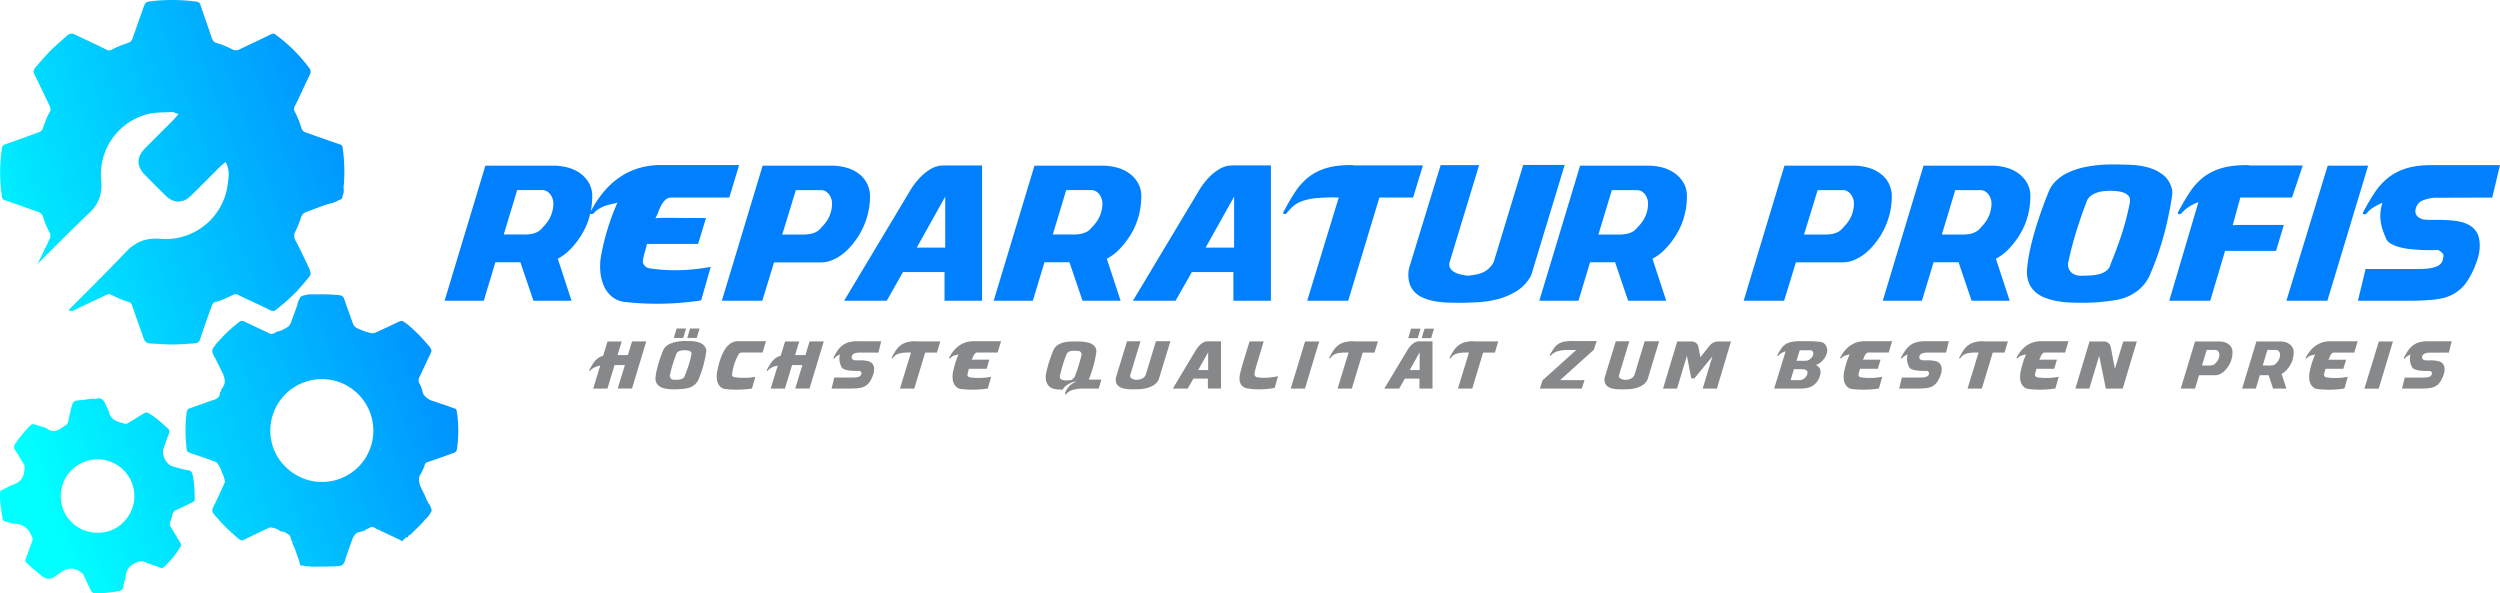
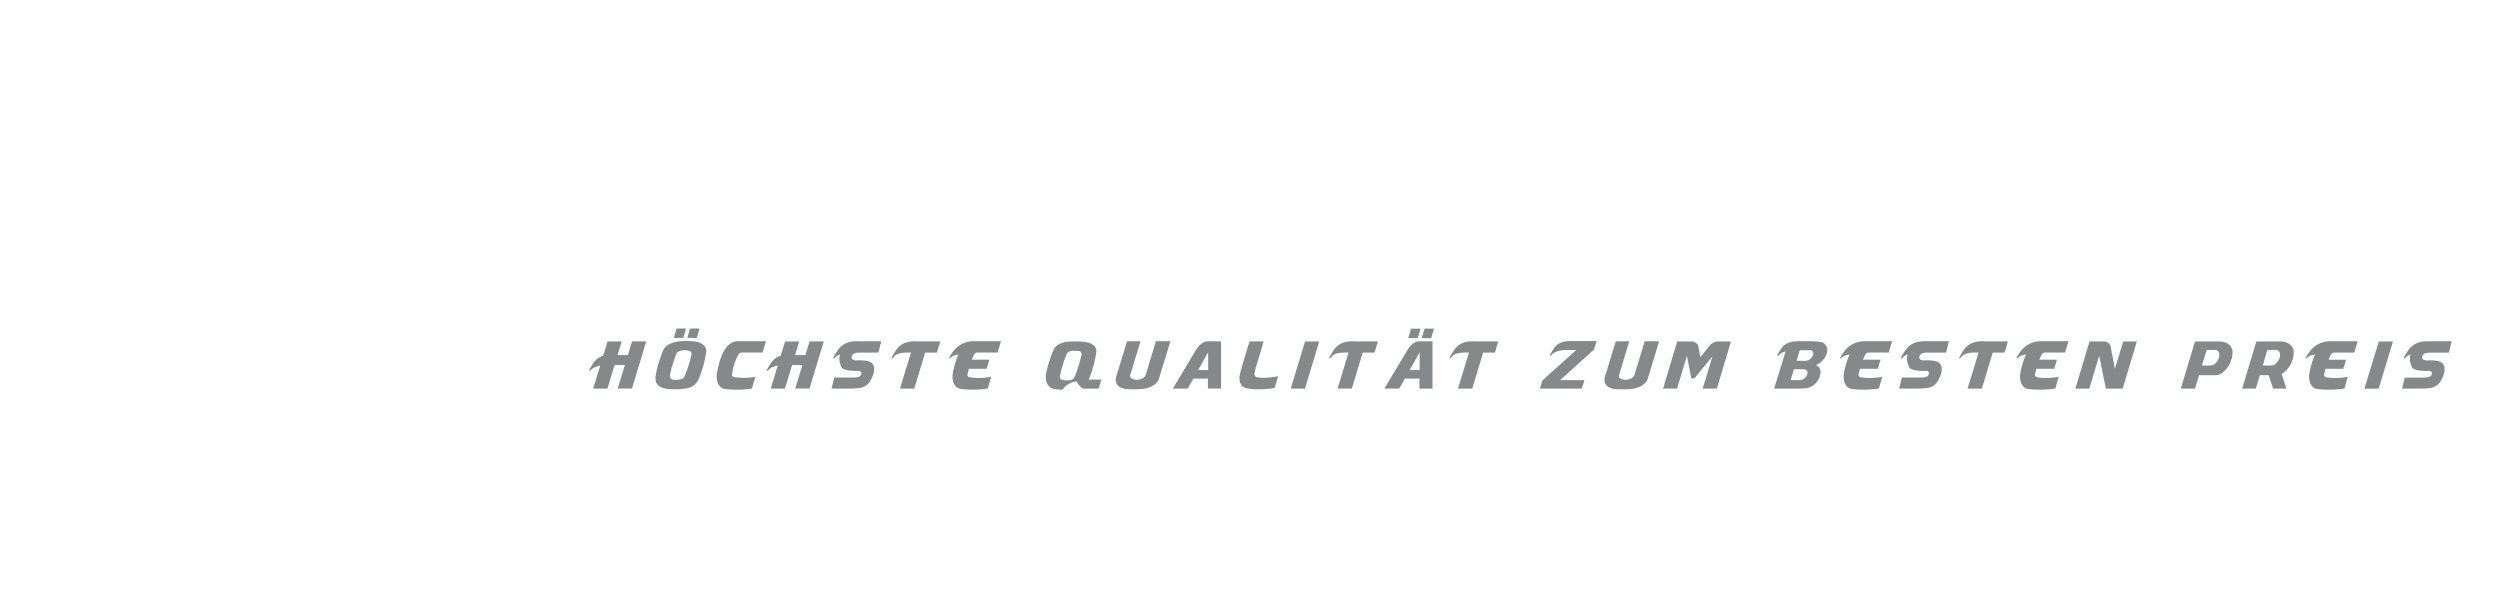
<svg xmlns="http://www.w3.org/2000/svg" viewBox="0 0 2252.64 534.71">
  <defs>
    <linearGradient id="linear-gradient" x1="-1.45" y1="198.85" x2="411.45" y2="349.13" gradientTransform="matrix(1, 0, 0, -1, -0.69, 535.43)" gradientUnits="userSpaceOnUse">
      <stop offset="0" stop-color="aqua" />
      <stop offset="1" stop-color="#0080ff" />
    </linearGradient>
  </defs>
  <title>Asset 1</title>
  <g id="Layer_2" data-name="Layer 2">
    <g id="Layer_1-2" data-name="Layer 1">
-       <path id="Shape_1_copy" data-name="Shape 1 copy" d="M298.59,265.45c-3.78-.27-7.56-.35-11.34-.26-2.15,0-4.29,0-6.44,0a20.16,20.16,0,0,0-6.59,1l-.2,0c-2.27.3-3.42,1.07-4.17,3.2a12.17,12.17,0,0,0-1.9,5.37c-2,5.57-4,11.11-6.1,16.66a15.13,15.13,0,0,1-1.87,2.68,45.73,45.73,0,0,1-7.61,4.1l-.56.1a8,8,0,0,0-3.92,1.5,4.1,4.1,0,0,1-.41.34,12.27,12.27,0,0,1-3.55.79l-.56-.14c-.32-.16-.6-.4-.92-.55-7.09-3.35-14.2-6.66-21.25-10.08-2-1-3.77-1.6-5.8,0-.49.39-1,.79-1.43,1.19a119.9,119.9,0,0,0-16,15.06l-1.2,1.22a22.73,22.73,0,0,0-3.37,4.21c-.21.26-.43.51-.64.78-1.78,2.25-1.9,4.12-.69,6.49l.18.36a12.41,12.41,0,0,0,1.67,3.31c2.08,4.15,4.14,8.31,6.23,12.46.22.42.42.85.63,1.27,1.28,3,2.12,6,1.53,9.24a10.65,10.65,0,0,1-1.74,3.38,10.45,10.45,0,0,0-1.53,3.34,6.48,6.48,0,0,0-1.08,2.9,5.92,5.92,0,0,1-.14.94,7.45,7.45,0,0,1-4.87,3.89c-7.27,2.36-14.41,5.09-21.64,7.59a4,4,0,0,0-3.11,3.74c-.31,2.27-.53,4.54-.7,6.8a127,127,0,0,0,.27,22.23c.13,1.54.28,3.08.46,4.63s1,2.12,2.26,2.58a8,8,0,0,0,1.67.74c3.13,1,6.24,2.05,9.36,3.1q6.08,2.14,12.15,4.32a13.17,13.17,0,0,1,2.08,1.3,31.42,31.42,0,0,1,3.65,6.5,12.57,12.57,0,0,0,1.69,4.2c1.13,3.14,1.8,5.94,1.39,6.94-.1.26-.22.51-.34.77-3.31,7.11-6.47,14.29-10,21.29a8.44,8.44,0,0,0-.59,1.54,3.56,3.56,0,0,0-.11,2.3,6.6,6.6,0,0,0,1.64,3c1.1,1.25,2.23,2.47,3.35,3.7a132.45,132.45,0,0,0,13.65,13.67c1.41,1.29,2.81,2.58,4.25,3.83a7.81,7.81,0,0,0,1.74,1.17l.1.08c1.39,1.11,2.36.76,3.74.08,7.55-3.7,15.16-7.3,22.76-10.9.92-.44,3.55.12,6.55,1.13l4.45,2.5c.68,0,1.3,0,1.88.05,3,1.42,5.42,2.92,5.83,3.9.11.26.21.53.31.79l.21.59c.13.61.24,1.3.34,2.05a.56.56,0,0,1,.33.54,2.93,2.93,0,0,1,.42.37c.19.5.37,1,.56,1.51a3.11,3.11,0,0,1-.14.66l.17.35c.56,1.2,1,2.12,1.38,2.81,1.63,4.4,3.24,8.8,4.7,13.25a7.22,7.22,0,0,0,.32.79,7.58,7.58,0,0,0,.46,2.41,3.88,3.88,0,0,1,.6.47l1.13.08h0a2.44,2.44,0,0,1,.22-.23,7.45,7.45,0,0,0,2.78.66l1.08.06a2.4,2.4,0,0,0,.66.57,2.08,2.08,0,0,1,.68-.49l1.94.1c.36.12.73.27,1.09.36l6.29-.14q6.42.09,12.85-.2h1.11a22.07,22.07,0,0,0,3.45-.24l.87-.06c2.44-.16,4-1.05,4.93-3.31a9.25,9.25,0,0,0,1.29-3.7c2.05-6,4.24-11.95,6.35-17.92a14.66,14.66,0,0,1,3.89-5.08l7.16-2c.4-.41.78-.77,1.15-1.1a18.06,18.06,0,0,0,3.52-1.61c1.56-.87,2.67-.55,4.22.24l.14.07a20.2,20.2,0,0,1,2.24,1.54.56.56,0,0,1,.62.16,4,4,0,0,1,.47-.05l1.67.83a2.5,2.5,0,0,1,.25.41l.37.13c.73.27,1.36.5,1.92.69,4.62,2.23,9.27,4.42,13.91,6.62q.48.23.93.39a9.48,9.48,0,0,0,1.71,1.08,2.78,2.78,0,0,1,.76-.1l.85-.75h0c0-.14,0-.28,0-.42a3.46,3.46,0,0,0,.45-.29c.81-.6,1.6-1.22,2.4-1.84a4.17,4.17,0,0,0,1.27,0,1.83,1.83,0,0,1,.4-1.27l.77-.64c.46-.26,1-.46,1.43-.73.95-1,1.89-2,2.82-2.95A106.14,106.14,0,0,0,383,468.22l1.37-1.38a15.49,15.49,0,0,0,3.65-5.06l0-.06c.58-.81,1.36-1.69.66-3.05l-.27-.53a9.76,9.76,0,0,0-2.33-4.63.61.61,0,0,1-.07-.1c-.61-1.2-1.2-2.4-1.78-3.6-.15-.42-.3-.83-.46-1.23-.63-1.57-1.4-3.11-2.2-4.66-.43-1-1-2-1.49-3-1.78-3.67-3.15-7.4-2.3-11.42a11.43,11.43,0,0,1,1.18-2.21,21,21,0,0,0,2.2-4.49,17.38,17.38,0,0,0,1.48-3.82,4.22,4.22,0,0,1,.56-1.22,5.07,5.07,0,0,1,2.34-1.49l1.22-.43c7.26-2.4,14.45-5,21.65-7.58,1.61-.58,3-1.32,3.26-3.38,0-.17,0-.35.07-.52a9.53,9.53,0,0,0,.31-1.85l.09-1.24a110.49,110.49,0,0,0,.26-24,30.59,30.59,0,0,0-.64-5.05c-.08-.49-.13-1-.21-1.47-.17-1-.24-2.16-1.69-2.63l-2.86-.92c-1.57-.69-3.63-1.39-6.34-2.33-1.29-.45-2.62-.85-3.95-1.25-.65-.25-1.3-.49-2-.76-1.81-.75-3.83-1.24-5.75-1.86a16.88,16.88,0,0,1-7.46-5.76,11.27,11.27,0,0,1-.73-2.4,29.63,29.63,0,0,0-3.12-7.75,8.58,8.58,0,0,1-.35-.83,8.8,8.8,0,0,1,.17-3.5l.16-.37c3.3-6.75,6.32-13.64,9.65-20.37a13.5,13.5,0,0,0,.85-2l.08-.15a3.23,3.23,0,0,0-.17-3.75,8.31,8.31,0,0,0-1.39-2.16c-1.21-1.4-2.43-2.8-3.66-4.18a118.35,118.35,0,0,0-9.17-9.57c-.83-.79-1.67-1.57-2.52-2.33a48.39,48.39,0,0,0-6.24-5.1l-.36-.29c-1.84-1.41-3.19-1.67-5.26-.67-7.15,3.46-14.37,6.78-21.6,10.09a17.61,17.61,0,0,1-2.7.41,51,51,0,0,1-10-3.13l-.37-.26a1.11,1.11,0,0,0-.4-.13l-.32-.08a35.32,35.32,0,0,1-3.7-1.83,9.55,9.55,0,0,1-2.07-2.62,0,0,0,0,0,0,0c-2.64-7.38-5.34-14.75-7.9-22.16-.14-.4-.29-.78-.44-1.14v0a3.43,3.43,0,0,0-1.38-2,4,4,0,0,0-2.3-.9C303.75,265.76,301.17,265.58,298.59,265.45Zm10.19,80.11c.32.15.65.29,1,.45a47.49,47.49,0,0,1,13.21,9.4,46.4,46.4,0,0,1,7,56.19s0,0,0,0c-.36.6-.74,1.2-1.13,1.8l-.15.23c-.37.56-.76,1.11-1.16,1.65a1.77,1.77,0,0,1-.16.22,45.82,45.82,0,0,1-4.52,5.23,46.44,46.44,0,0,1-30.67,13.48c-.65,0-1.3,0-2,0a44.29,44.29,0,0,1-4.61-.15h-.15c-.48,0-1-.1-1.44-.16s-.84-.1-1.26-.17l-.29-.05A47.84,47.84,0,0,1,249.14,410a46.38,46.38,0,0,1,41.21-68.38,45.61,45.61,0,0,1,17.7,3.6ZM86.25,359.4c4.92-1.76,7.52,1.14,9.2,5.74.67,1.83,2.06,3.46,2.42,5.3,1.56,8.18,8.17,9.59,14.61,11.33,1.9.52,3.18-.82,4.57-1.64q6.32-3.7,12.5-7.63c1.73-1.1,3-1,4.87.13,6.27,3.74,11.6,8.57,16.87,13.5a3.59,3.59,0,0,1,1,4.48c-1.84,4.37-3.2,8.95-4.88,13.39-2.14,5.7,2.42,14.76,8.36,16.33,4.61,1.23,9.2,2.67,13.9,3.45,2.5.42,3.22,1.63,3.73,3.68,1.79,7.18,1.89,14.51,2.09,21.84a3,3,0,0,1-2.05,3.22c-4.83,2.24-9.52,4.81-14.4,6.94a5.39,5.39,0,0,0-3.61,4.15,66.61,66.61,0,0,1-2.23,7.2,4.27,4.27,0,0,0,.65,3.95c2.88,4.6,5.55,9.32,8.42,13.93a3.56,3.56,0,0,1,.07,4.45,83.93,83.93,0,0,1-14.15,17.38c-1.05,1-2.08,1.66-3.73,1-4.84-1.83-9.83-3.31-14.6-5.3-2.49-1-4.16-.45-6.58.51-6.45,2.56-9.76,6.81-10.22,13.68-.15,2.2-1.6,4.34-1.6,6.51,0,4-2.25,5.59-5.66,6-6.43.78-12.82,1.85-19.35,1.74a4.68,4.68,0,0,1-4.8-3.14c-1.89-4.17-4.15-8.18-5.84-12.42-1-2.61-2.87-3.57-5.16-4.87-8.2-4.65-14.37.15-20,4.44-5.37,4.08-9.15,3.63-14-.5-4.25-3.62-8.69-7-12.63-11-1.26-1.27-1.44-2.29-.73-4,2.1-5.19,3.76-10.56,5.85-15.75.63-1.57.14-2.49-.39-3.83-2.86-7.28-7.7-11.47-15.87-11.67-2.72-.07-5.39-1.5-8.13-2.07-1.79-.37-2.26-1.64-2.46-3C1.23,459.72-.12,452.66,0,445.42c0-2.06.46-3.42,2.48-4.29,2.94-1.27,5.67-3.11,8.69-4.16,5.44-1.88,9.34-4.67,10.44-10.92.59-3.3,1.38-6-.9-9.07-2.41-3.22-3.91-7.13-6.38-10.29-2.2-2.83-2.08-4.74-.05-7.65a123.11,123.11,0,0,1,12.53-15.17,4.35,4.35,0,0,1,5.6-1.09c3.32,1.45,7.36,1.66,10.25,3.64,7.11,4.85,12.11-.67,17-3.57,2.29-1.37,2.29-6.59,3.26-10.09.46-1.61.69-3.3,1.15-4.91,2-6.71,2-6.71,9.1-7.34C77.35,360.13,81.49,359,86.25,359.4ZM87.46,480c18.05.67,33.26-14.16,33.62-32.6a33.16,33.16,0,0,0-66.32-.67h0A32.83,32.83,0,0,0,87.13,480Zm222.83-324.8.21-.41-.21-.1a157.57,157.57,0,0,0-1.54-21.6c-.25-1.81-.95-2.49-2.69-3.08-9.95-3.34-19.81-6.91-29.73-10.35-2.06-.72-4-1.63-4.57-3.87a94.1,94.1,0,0,0-6.28-15.49,4.75,4.75,0,0,1-.49-2.82,7.52,7.52,0,0,1,.74-2c2.7-5.23,5.14-10.58,7.61-15.93q1.8-3.8,3.58-7.61c.72-1.5,1.45-3,2.21-4.48a5.76,5.76,0,0,0,.71-3.17c0-.1,0-.21,0-.31v0a5.71,5.71,0,0,0-1.23-2.73,144,144,0,0,0-30.2-30c-1.56-1.15-2.54-1.23-4.38-.31-9.27,4.63-18.7,8.93-28,13.43a7,7,0,0,1-6.77.11,76.69,76.69,0,0,0-14.38-5.83c-2.21-.63-3.32-2.28-4-4.39-3.16-9.23-6.4-18.45-9.55-27.69a6.79,6.79,0,0,0-.65-1.9l-.15-.45c-.65-1.9-1.68-2.46-3.64-2.74A163.34,163.34,0,0,0,135,1.23c-2.44.28-4.14,1-5.08,3.82,0,.13-.1.27-.14.41a15.53,15.53,0,0,0-.65,1.64c-2.28,6.74-4.84,13.4-7.08,20.15-1,2.62-1.87,5.25-2.78,7.88-.08.21-.15.41-.24.6a8.62,8.62,0,0,1-1.77,2.09,6.33,6.33,0,0,1-1.32.61c-5.12,1.8-10.28,3.52-15,6.28a4.86,4.86,0,0,1-5.09,0c-9.24-4.66-18.69-8.9-28-13.46-2.93-1.44-5.28-1.2-7.64,1-3.43,3.15-7,6.17-10.42,9.3-6.39,5.79-11.94,12.37-17.58,18.87a6.51,6.51,0,0,0-1.58,2.71c-.65,1.12-.54,2,.15,3.42,4.67,9.4,9.12,18.9,13.7,28.34.8,1.66,1.41,3.34.9,5a5.19,5.19,0,0,1-.35.66c-2.92,4.67-4.56,9.92-6.42,15a5.07,5.07,0,0,1-3.52,3.57C25,122.74,15,126.52,4.82,130a4.06,4.06,0,0,0-3.15,3.77c-.15,1.12-.27,2.23-.39,3.34a144.22,144.22,0,0,0,.2,38.1c0,.33.07.67.11,1a8.55,8.55,0,0,0,.17.88s0,0,0,.08c.3,1.92.93,2.67,2.88,3.32,9.83,3.28,19.54,6.91,29.32,10.33a7,7,0,0,1,4.87,4.7,77.14,77.14,0,0,0,6,14.3,5.72,5.72,0,0,1,.32.66,7.41,7.41,0,0,1-.65,5.23c-.81,1.68-1.58,3.38-2.35,5.08q-3.72,7.64-7.43,15.28l-.26.46c-.29.5-.56,1-.82,1.47,15.48-15.5,30.92-31.05,46.8-46.13,8.69-8.26,11.92-17.46,10.77-29.31a56,56,0,0,1,41.62-59.67c7.15-1.87,14.9-1.49,22.39-1.92,1.39-.08,2.84.88,5.65,1.83-2.32,2.62-3.65,4.27-5.14,5.77-8.4,8.46-16.88,16.83-25.25,25.32-7.53,7.64-7.53,15.9-.06,23.52,6.26,6.37,12.55,12.72,18.95,19,7.12,6.93,15.49,6.95,22.67-.05,8.82-8.6,17.44-17.4,26.18-26.08,1.37-1.36,2.88-2.57,4.87-4.32,4.23,6.6,2.94,13.3,2.19,19.46a56.4,56.4,0,0,1-60.81,49.76c-12.59-1-22.08,2.48-30.78,11.6-17,17.82-34.46,35.18-51.88,52.59a4.78,4.78,0,0,0,5.15.09c9.51-4.76,19.25-9.07,28.81-13.74a4.73,4.73,0,0,1,4.68,0c4.9,2.35,9.76,4.79,15.07,6.19a4.83,4.83,0,0,1,3.61,3.57c3.24,9.83,6.92,19.51,10.27,29.3,1.05,3.09,2.88,4.59,6.09,4.72,4.65.2,9.29.56,13.94.79,8.61.43,17.19-.3,25.77-.9,2.41-.17,4.17-.79,5.12-3.83,0-.11.07-.22.11-.33s.11-.29.16-.45c2.28-6.82,4.66-13.61,7.06-20.39l2.61-7.16c.8-2.19,1.46-4.67,4.29-5.32,5.37-1.23,10.23-3.78,15.16-6.09a5.1,5.1,0,0,1,5,0c9,4.33,18.1,8.48,27.1,12.84l.16.08a6.34,6.34,0,0,0,2.18,1,4,4,0,0,0,4.53-.6,158.31,158.31,0,0,0,12.93-11.05q3.49-3.19,6.79-6.62c.1-.2.23-.38.34-.57q5.24-5.62,10-11.72a4.1,4.1,0,0,0,.87-4.25,10.38,10.38,0,0,0-1.12-3.34c-4-8.15-7.63-16.53-12-24.52a9.55,9.55,0,0,1-1.17-6.87,86.59,86.59,0,0,0,5.65-13.45c.92-3.08,2.39-4.86,5.28-5.87,7.28-2.54,14.39-5.7,21.82-7.63a23.26,23.26,0,0,0,7.35-3l.74-.25a3,3,0,0,0,2.4-2.83l.06-.44a12.2,12.2,0,0,0,.92-7.48V169Q310.28,162.05,310.29,155.17Z" style="fill:url(#linear-gradient)" />
-       <path id="Shape_1_copy_2" data-name="Shape 1 copy 2" d="M468.9,236.32H446.36L435.9,271H400.6l36.76-121.73H499a49,49,0,0,1,12.41,1.63,34.4,34.4,0,0,1,11.12,5.07,27.83,27.83,0,0,1,8,8.66,23.56,23.56,0,0,1,3.1,12.25,67.62,67.62,0,0,1-2.7,19,63.58,63.58,0,0,1-8.08,17.48,71.71,71.71,0,0,1-8.9,11.19,45.14,45.14,0,0,1-11.36,8.58L515,271H480.67Zm2.94-25a37.23,37.23,0,0,0,7.6-.66,17.77,17.77,0,0,0,5.06-1.8,13,13,0,0,0,3.44-2.7l2.85-3.18a29.68,29.68,0,0,0,5.8-9.15,28.27,28.27,0,0,0,2-10.79,12.35,12.35,0,0,0-.73-4.08,13.63,13.63,0,0,0-2-3.84,10.34,10.34,0,0,0-3.18-2.78,8.45,8.45,0,0,0-4.17-1.06H466l-12.1,40h18ZM629,219.82H582.94c-.54,2.5-1.19,5-2,7.51a47.1,47.1,0,0,0-1.63,7.52,5.47,5.47,0,0,0,1.47,4.41,6.55,6.55,0,0,0,4.09,2.45,154.54,154.54,0,0,0,27.94,1.71,170.76,170.76,0,0,0,27.61-3l-8.66,30.23a260.34,260.34,0,0,1-68.3,1.47A21.91,21.91,0,0,1,551,267a27,27,0,0,1-7.27-10.3,40.73,40.73,0,0,1-2.86-13.07,55.32,55.32,0,0,1,.73-13.23,218,218,0,0,1,6-24.43,209,209,0,0,1,8.74-23.45,32,32,0,0,1-4.82,1.3c-1.76.35-3.51.79-5.23,1.31a30.19,30.19,0,0,0-5.55,2.37,24,24,0,0,0-5.8,4.66,1.38,1.38,0,0,1-.82.49,1.87,1.87,0,0,1-1.79.08.88.88,0,0,1-.64-1.08.89.89,0,0,1,.15-.31A102.7,102.7,0,0,1,543,174.05a71.38,71.38,0,0,1,14.13-13.48,62.84,62.84,0,0,1,17.39-8.74,68.39,68.39,0,0,1,21.16-3.1H666L657.12,178h-52a7.8,7.8,0,0,0-5.64,2.12,20.13,20.13,0,0,0-3.76,5.07,47.06,47.06,0,0,0-2.69,6.13,23.39,23.39,0,0,1-2.61,5.31c1-.11,2.15-.19,3.51-.25s3.56-.08,6.61-.08,7.54,0,13.16.08,13.1.08,22.46.08Zm68.47,16.5L686.87,271H650.43l36.76-121.74h61.93a50.24,50.24,0,0,1,15.11,2.29,31.14,31.14,0,0,1,12.83,7.84,24.58,24.58,0,0,1,5.06,8,25.47,25.47,0,0,1,1.8,9.48,66.17,66.17,0,0,1-2.78,19,68.65,68.65,0,0,1-8,17.48,86.3,86.3,0,0,1-6.54,8.58,50.07,50.07,0,0,1-7.84,7.35,40.66,40.66,0,0,1-9.07,5.15,26.42,26.42,0,0,1-10.05,2H697.49Zm25.65-25a35.07,35.07,0,0,0,7.52-.66,18.18,18.18,0,0,0,5-1.8,13,13,0,0,0,3.42-2.7l2.86-3.18a29.94,29.94,0,0,0,5.8-9.15,28.66,28.66,0,0,0,2-10.79A12.63,12.63,0,0,0,749,179a13.66,13.66,0,0,0-2-3.84,10.71,10.71,0,0,0-3.1-2.78,7.9,7.9,0,0,0-4.08-1.06H717.1l-12.26,40h18.3Zm90.52,33.82L799,271h-38.4l59.15-98.69a65.44,65.44,0,0,1,9.88-13,45.07,45.07,0,0,1,8.91-6.95,22.58,22.58,0,0,1,7-2.77,28,28,0,0,1,4.08-.49H884.9V271H851.07V245.13H813.66Zm38.06-22.06V177.16l-25.64,45.92Zm111.93,13.24H941.11L930.65,271H895.36l36.76-121.73h61.6a49,49,0,0,1,12.41,1.63,34.51,34.51,0,0,1,11.12,5.07,27.6,27.6,0,0,1,8,8.66,23.47,23.47,0,0,1,3.11,12.25,68,68,0,0,1-2.7,19,63.6,63.6,0,0,1-8.09,17.48,70.56,70.56,0,0,1-8.9,11.19,45.14,45.14,0,0,1-11.36,8.58L1009.73,271H975.42Zm2.94-25a37.39,37.39,0,0,0,7.61-.66,18,18,0,0,0,5.06-1.8,13.17,13.17,0,0,0,3.43-2.7l2.86-3.18a30.06,30.06,0,0,0,5.8-9.15,28.65,28.65,0,0,0,2-10.79,12.63,12.63,0,0,0-.74-4.08,13.63,13.63,0,0,0-2-3.84,10.34,10.34,0,0,0-3.18-2.78,8.43,8.43,0,0,0-4.17-1.06H960.72l-12.1,40h18Zm107.35,33.82L1059.24,271h-38.4L1080,172.27a65.44,65.44,0,0,1,9.88-13,45.07,45.07,0,0,1,8.91-6.95,22.53,22.53,0,0,1,7-2.77,29.5,29.5,0,0,1,4.08-.49h35.29V271h-33.82V245.13h-37.41ZM1112,223.08V177.16l-25.64,45.92ZM1273.27,178h-30.38l-28.1,93h-36.94l28.43-93a156.76,156.76,0,0,0-20.67.58,52.08,52.08,0,0,0-12.91,2.86,24.68,24.68,0,0,0-7.92,4.74,60,60,0,0,0-5.56,6,1.83,1.83,0,0,1-2,.66,1.08,1.08,0,0,1-1-1.15,1.32,1.32,0,0,1,.08-.33q5.4-10.29,10.62-18.3a56.23,56.23,0,0,1,12.17-13.48,48.17,48.17,0,0,1,16.51-8.25q9.56-2.78,23.76-2.61v.32h62.75Zm59.48-29.24-26.31,86.6a7.29,7.29,0,0,0-.08,5.56,9.29,9.29,0,0,0,3.43,3.84,18.39,18.39,0,0,0,5.72,2.37,68.36,68.36,0,0,0,6.94,1.3,69.76,69.76,0,0,0,7.19-1,29.21,29.21,0,0,0,6.54-2,19.66,19.66,0,0,0,5.55-3.68,20.55,20.55,0,0,0,4.26-5.87l26.47-87.09a.89.89,0,0,1,.65-.17h36.76l-30.22,99.5a37.05,37.05,0,0,1-12.83,14,60.6,60.6,0,0,1-17,7.36,91.17,91.17,0,0,1-18.29,2.85q-9.24.5-16.76.5c-3.69,0-7.51-.08-11.43-.25a75,75,0,0,1-11.27-1.31,48,48,0,0,1-10.06-3.1,23,23,0,0,1-7.84-5.55,20,20,0,0,1-4.49-8.67,29.92,29.92,0,0,1,0-12.5l28.43-92.64Zm122.54,87.58h-22.54L1422.29,271H1387l36.76-121.73h61.6a48.6,48.6,0,0,1,12.41,1.63,34.3,34.3,0,0,1,11.12,5.07,27.6,27.6,0,0,1,8,8.66,23.47,23.47,0,0,1,3.11,12.25,67.62,67.62,0,0,1-2.7,19,63.18,63.18,0,0,1-8.09,17.48,70.56,70.56,0,0,1-8.9,11.19,44.73,44.73,0,0,1-11.36,8.58L1501.37,271h-34.31Zm2.94-25a37.27,37.27,0,0,0,7.61-.66,17.88,17.88,0,0,0,5.06-1.8,12.84,12.84,0,0,0,3.43-2.7q1.41-1.54,2.86-3.18a29.87,29.87,0,0,0,5.8-9.15,28.46,28.46,0,0,0,2-10.79,12.11,12.11,0,0,0-.74-4.08,13.63,13.63,0,0,0-2-3.84,10.22,10.22,0,0,0-3.18-2.78,8.32,8.32,0,0,0-4.17-1.06h-22.54l-12.1,40h18Zm160,25L1607.57,271h-36.43l36.76-121.73h61.93a49.62,49.62,0,0,1,15.11,2.29,31.21,31.21,0,0,1,12.83,7.84,24.48,24.48,0,0,1,5.06,8,25.43,25.43,0,0,1,1.8,9.48,65.75,65.75,0,0,1-2.78,18.95,68.15,68.15,0,0,1-8,17.48,86.3,86.3,0,0,1-6.54,8.58,50.14,50.14,0,0,1-7.84,7.36,41,41,0,0,1-9.07,5.14,26.42,26.42,0,0,1-10.05,2H1618.2Zm25.65-25a35.07,35.07,0,0,0,7.52-.66,18,18,0,0,0,5-1.8,12.84,12.84,0,0,0,3.43-2.7l2.85-3.18a29.78,29.78,0,0,0,5.81-9.15,28.46,28.46,0,0,0,2-10.79,12.35,12.35,0,0,0-.73-4.08,13.92,13.92,0,0,0-2-3.84,10.57,10.57,0,0,0-3.1-2.78,7.91,7.91,0,0,0-4.09-1.06H1637.8l-12.25,40h18.3Zm120.91,25h-22.54L1731.76,271h-35.29l36.75-121.73h61.61a48.6,48.6,0,0,1,12.41,1.63,34.3,34.3,0,0,1,11.12,5.07,27.6,27.6,0,0,1,8,8.66,23.47,23.47,0,0,1,3.11,12.25,68,68,0,0,1-2.7,19,63.6,63.6,0,0,1-8.09,17.48,70.56,70.56,0,0,1-8.9,11.19,45.14,45.14,0,0,1-11.36,8.58L1810.84,271h-34.31Zm2.94-25a37.27,37.27,0,0,0,7.61-.66,17.71,17.71,0,0,0,5-1.8,13,13,0,0,0,3.44-2.7l2.86-3.18a29.87,29.87,0,0,0,5.8-9.15,28.46,28.46,0,0,0,2-10.79,12.11,12.11,0,0,0-.74-4.08,13.63,13.63,0,0,0-2-3.84,10.22,10.22,0,0,0-3.18-2.78,8.43,8.43,0,0,0-4.17-1.06h-22.54l-12.1,40h18Zm181.86,1.06a259.41,259.41,0,0,1-12.59,35.7,36,36,0,0,1-12.09,14.71,42.07,42.07,0,0,1-17.48,7.35q-7.68,1.31-15.28,2c-5.06.44-10.16.65-15.28.66-3.7,0-7.56-.08-11.6-.25a86.74,86.74,0,0,1-11.92-1.31,57.23,57.23,0,0,1-11-3.1,28,28,0,0,1-8.9-5.55,22,22,0,0,1-5.64-8.67,29.24,29.24,0,0,1-1.23-12.5,145,145,0,0,1,2.86-17.56q2-9.07,4.74-18t5.8-17.57q3.11-8.58,6.21-16.1a28.37,28.37,0,0,1,5.47-8.33,37.39,37.39,0,0,1,10.62-7.76,68.76,68.76,0,0,1,17.07-5.72,120.38,120.38,0,0,1,24.84-2.2c4.8,0,10,.11,15.6.33a68.85,68.85,0,0,1,16,2.44,38,38,0,0,1,13.48,6.78q5.88,4.67,8,13.48v4.42a319.08,319.08,0,0,1-7.68,36.84Zm-37.75-1.63a237.27,237.27,0,0,0,7.19-27.86q.81-3.76-.82-6a9.59,9.59,0,0,0-4.49-3.26,24.58,24.58,0,0,0-6.29-1.39q-3.44-.33-5.88-.33a60.44,60.44,0,0,0-6,.33,26.72,26.72,0,0,0-6.29,1.39,19.41,19.41,0,0,0-5.47,2.94,10.85,10.85,0,0,0-3.59,5q-4.92,12.75-9.16,26.3t-7.19,27.45a11.19,11.19,0,0,0-.08,5.8,9.36,9.36,0,0,0,2.54,4.25,11,11,0,0,0,4.57,2.53,15.41,15.41,0,0,0,6,.49c2.07,0,4.45-.08,7.11-.24a38.31,38.31,0,0,0,7.68-1.23,17.85,17.85,0,0,0,6.45-3.1,9.68,9.68,0,0,0,3.6-5.88q5.71-13.56,10.13-27.21Zm139,15.28h-45.91L1991.54,271h-36.92l26.3-88.89a42.6,42.6,0,0,0-8.74,4.33,31.22,31.22,0,0,0-6.61,5.8,1,1,0,0,1-.83.49,1.87,1.87,0,0,1-1.79.08.87.87,0,0,1-.64-1.07,1,1,0,0,1,.15-.32,211.62,211.62,0,0,1,10.7-18.3,56.55,56.55,0,0,1,12.34-13.48,48.88,48.88,0,0,1,16.74-8.25q9.73-2.78,24-2.61h.16v.32h48.52L2065.23,178h-46.57l-6.86,25c1.09-.11,2.35-.19,3.76-.24s3.65-.09,6.7-.09h35.62Zm46.58-76.8h36.43L2097.09,271h-36.92Zm34.14,93.13h48a72.53,72.53,0,0,0,9.32-.57,24.18,24.18,0,0,0,7.68-2.2,8.42,8.42,0,0,0,4.41-5.07q1.3-4.25.24-5.88a11.94,11.94,0,0,0-4.49-3.44c-2,.12-4.36.17-7.18.17s-5.86-.08-9.08-.25-6.48-.43-9.8-.81a54.73,54.73,0,0,1-9.14-1.8,33.11,33.11,0,0,1-7.28-3,9.55,9.55,0,0,1-4.25-4.58c-.86-2-1.74-4.14-2.62-6.54a46.13,46.13,0,0,1-2-7.67,38.08,38.08,0,0,1-.49-8.66,34.54,34.54,0,0,1,1.88-9.32,48,48,0,0,0-8.25,4.17,25.23,25.23,0,0,0-6.13,5.48,1.37,1.37,0,0,1-.81.49,1.94,1.94,0,0,1-1.8.08,1,1,0,0,1-.71-1.23l.06-.16a196.29,196.29,0,0,1,10.78-18.3,58.11,58.11,0,0,1,12.42-13.48,49.84,49.84,0,0,1,16.67-8.33q9.65-2.87,23.85-2.7h59.8l-7,29.24-52.45.17a39.41,39.41,0,0,0-9.88,2.28,10,10,0,0,0-5.81,5.4c-1.19,2.72-1.44,5-.73,6.78a7.77,7.77,0,0,0,4.16,4.16,9.46,9.46,0,0,0,2.62.9,20.26,20.26,0,0,0,3.1.33c1.2.06,2.62.08,4.25.08h5.88q14.55,0,22.39,2.29t11.76,7.84q3.11,4.26,3.43,11.52a39.75,39.75,0,0,1-2.45,15.12,78.28,78.28,0,0,1-8.74,18.38,35.29,35.29,0,0,1-14.79,12.83q-5.71,2.78-15,3.84a221.23,221.23,0,0,1-24,1.06h-44.78Z" style="fill:#0080ff" />
-       <path id="Shape_1_copy_3" data-name="Shape 1 copy 3" d="M563.08,328.93h-9.3l-6.46,21.23H534.49l6.34-20.77a22.48,22.48,0,0,0-5.26,1.71,11.42,11.42,0,0,0-3.65,2.74.62.62,0,0,1-.71.29.38.38,0,0,1-.35-.4l0-.12c.92-1.71,1.8-3.28,2.66-4.7a25.57,25.57,0,0,1,2.73-3.8,16.41,16.41,0,0,1,3.2-2.8,12,12,0,0,1,4-1.65l4-13h12.72l-3.7,12.28h9.3l3.76-12.33h12.78L569.47,350.1h-12.9Zm70.59.77a90,90,0,0,1-4.4,12.47,12.58,12.58,0,0,1-4.22,5.14,14.77,14.77,0,0,1-6.11,2.57c-1.79.3-3.56.53-5.33.68s-3.56.23-5.34.23c-1.3,0-2.65,0-4-.08a30.74,30.74,0,0,1-4.17-.46,20.79,20.79,0,0,1-3.85-1.08,10,10,0,0,1-3.11-1.94,7.73,7.73,0,0,1-2-3,10.12,10.12,0,0,1-.43-4.37,50.84,50.84,0,0,1,1-6.13q.72-3.17,1.66-6.31t2-6.13q1.08-3,2.18-5.62a9.72,9.72,0,0,1,1.91-2.91,12.71,12.71,0,0,1,3.71-2.71,23.64,23.64,0,0,1,6-2,41.47,41.47,0,0,1,8.68-.77c1.66,0,3.48,0,5.45.11a24.64,24.64,0,0,1,5.59.86,13,13,0,0,1,4.7,2.37,8.18,8.18,0,0,1,2.8,4.7v1.54A112.63,112.63,0,0,1,633.67,329.7Zm-13.19-.57a79.69,79.69,0,0,0,2.51-9.72,2.48,2.48,0,0,0-.28-2.09,3.32,3.32,0,0,0-1.57-1.14,8.76,8.76,0,0,0-2.2-.49c-.8-.07-1.47-.11-2.05-.11s-1.35,0-2.11.11a9.85,9.85,0,0,0-2.2.49,7,7,0,0,0-1.9,1,3.79,3.79,0,0,0-1.26,1.74q-1.71,4.46-3.19,9.19a96.36,96.36,0,0,0-2.51,9.58,4,4,0,0,0,0,2,3.31,3.31,0,0,0,.89,1.48,3.9,3.9,0,0,0,1.6.89,5.58,5.58,0,0,0,2.11.17c.73,0,1.55,0,2.49-.09a12.91,12.91,0,0,0,2.68-.43,6.38,6.38,0,0,0,2.26-1.08,3.41,3.41,0,0,0,1.25-2.05Q618.94,333.9,620.48,329.13ZM609.64,296h8.57l-2.58,8.5h-8.5Zm12.16,0h8.55l-2.56,8.5h-8.5Zm38.31,43a2.82,2.82,0,0,0,1.46.8,65.07,65.07,0,0,0,9.56.65,50.7,50.7,0,0,0,9.44-.94l-3,10.56a91.19,91.19,0,0,1-23.8.51,7.6,7.6,0,0,1-4.36-1.77,9.39,9.39,0,0,1-2.54-3.59,15,15,0,0,1-1-4.57A18.81,18.81,0,0,1,646,336q.47-2.4,1.14-5.48a62.56,62.56,0,0,1,1.75-6.25,55.1,55.1,0,0,1,2.48-6.19,25.06,25.06,0,0,1,3.4-5.4,16.31,16.31,0,0,1,4.48-3.79,11.36,11.36,0,0,1,5.7-1.43h25.23l-3.08,10.22H668.25a2.92,2.92,0,0,0-1.6.48,3.39,3.39,0,0,0-1.15,1.23,46.48,46.48,0,0,0-5.87,18.15,1.65,1.65,0,0,0,.48,1.43ZM723,328.93h-9.3l-6.46,21.23H694.44l6.34-20.77a22.79,22.79,0,0,0-5.26,1.71,11.28,11.28,0,0,0-3.64,2.74.63.63,0,0,1-.72.29.38.38,0,0,1-.34-.4.27.27,0,0,1,0-.12q1.36-2.57,2.65-4.7a25.63,25.63,0,0,1,2.74-3.8,15.85,15.85,0,0,1,3.2-2.8,12,12,0,0,1,4-1.65l4-13h12.72l-3.7,12.27h9.3l3.76-12.32h12.78L729.43,350.1h-12.9Zm28.71,11.25h16.77a27.3,27.3,0,0,0,3.26-.2,8.54,8.54,0,0,0,2.67-.77,2.92,2.92,0,0,0,1.54-1.78,2.61,2.61,0,0,0,.09-2.05,4.13,4.13,0,0,0-1.57-1.2c-.68,0-1.52.06-2.51.06s-2,0-3.17-.09-2.26-.15-3.42-.29a18.46,18.46,0,0,1-3.2-.62,12,12,0,0,1-2.54-1.06,3.29,3.29,0,0,1-1.48-1.6c-.3-.68-.61-1.44-.91-2.28a16.53,16.53,0,0,1-.71-2.68,12.8,12.8,0,0,1-.18-3,12,12,0,0,1,.66-3.25,16.67,16.67,0,0,0-2.89,1.46,8.84,8.84,0,0,0-2.14,1.91.41.41,0,0,1-.28.17.68.68,0,0,1-.62,0,.36.36,0,0,1-.26-.43s0,0,0-.06a68.2,68.2,0,0,1,3.77-6.39,20.25,20.25,0,0,1,4.34-4.71,17.59,17.59,0,0,1,5.82-2.91,28.54,28.54,0,0,1,8.34-.94H794l-2.45,10.22-18.33.05a14.07,14.07,0,0,0-3.45.8,3.48,3.48,0,0,0-2,1.89,3.06,3.06,0,0,0-.25,2.37,2.68,2.68,0,0,0,1.45,1.45,3.16,3.16,0,0,0,.91.31,6.61,6.61,0,0,0,1.08.12c.43,0,.92,0,1.49,0h2.06a29,29,0,0,1,7.82.8,6.74,6.74,0,0,1,5.31,6.76,14.18,14.18,0,0,1-.86,5.28,26.85,26.85,0,0,1-3.06,6.42,12.31,12.31,0,0,1-5.16,4.48,16.19,16.19,0,0,1-5.25,1.34,75.86,75.86,0,0,1-8.39.37H749.29Zm92.5-22.49H833.63l-9.82,32.47H810.92l9.93-32.47a54.38,54.38,0,0,0-7.22.2,18.39,18.39,0,0,0-4.51,1,8.59,8.59,0,0,0-2.77,1.66,21.56,21.56,0,0,0-1.94,2.11.65.65,0,0,1-.71.23.37.37,0,0,1-.34-.4.27.27,0,0,1,0-.12q1.88-3.58,3.71-6.39a19.23,19.23,0,0,1,4.25-4.7,16.6,16.6,0,0,1,5.76-2.88,29.07,29.07,0,0,1,8.3-.92v.12h21.91Zm44.8,14.61H873c-.19.88-.42,1.75-.69,2.62a16.89,16.89,0,0,0-.57,2.63,1.89,1.89,0,0,0,.51,1.54,2.28,2.28,0,0,0,1.43.86,54.93,54.93,0,0,0,9.76.6,61.41,61.41,0,0,0,9.65-1.06l-3,10.56a91.13,91.13,0,0,1-23.85.51,7.62,7.62,0,0,1-4.37-1.77,9.61,9.61,0,0,1-2.54-3.59,14.35,14.35,0,0,1-1-4.57,19.36,19.36,0,0,1,.26-4.62,75.74,75.74,0,0,1,2.08-8.53,70.07,70.07,0,0,1,3.06-8.19,9.79,9.79,0,0,1-1.69.45c-.62.13-1.23.28-1.83.46a10.69,10.69,0,0,0-1.94.83,8.32,8.32,0,0,0-2,1.62.45.45,0,0,1-.29.18.67.67,0,0,1-.63,0,.31.31,0,0,1-.22-.38.47.47,0,0,1,.05-.1,35.77,35.77,0,0,1,3.92-6.05,25.31,25.31,0,0,1,4.93-4.71,22.38,22.38,0,0,1,6.08-3.05,23.75,23.75,0,0,1,7.39-1.08H902l-3.08,10.21H880.72a2.68,2.68,0,0,0-2,.75,6.84,6.84,0,0,0-1.31,1.76,15.67,15.67,0,0,0-1,2.14,8,8,0,0,1-.91,1.86q.51-.06,1.23-.09c.48,0,1.24,0,2.31,0l4.59,0q2.94,0,7.85,0Zm81,11.42a16.62,16.62,0,0,0-2.71.43,14.41,14.41,0,0,0-2.54.88,22.82,22.82,0,0,0-4.08,2.51,13.66,13.66,0,0,0-3.22,3.6c-1.25,0-2.54-.1-3.86-.17a25.21,25.21,0,0,1-4-.58,9,9,0,0,1-3.73-1.85,9.19,9.19,0,0,1-2.38-3,11.77,11.77,0,0,1-1.1-3.8,15.66,15.66,0,0,1,0-4.16,91.61,91.61,0,0,1,2.74-10.94q1.71-5.39,3.83-10.58a11,11,0,0,1,3.48-4.71,15.58,15.58,0,0,1,5-2.51,25.7,25.7,0,0,1,5.83-1q3-.17,5.9-.17c1.11,0,2.33,0,3.68.06s2.72.14,4.11.31a27.5,27.5,0,0,1,4,.8,11.64,11.64,0,0,1,3.46,1.57A8,8,0,0,1,987,313a7.78,7.78,0,0,1,.9,3.93,106,106,0,0,1-2.67,12.84A110,110,0,0,1,981,342.06h11.41l-2.45,8.1H975.67a30.35,30.35,0,0,0-9.18,1.23,12,12,0,0,0-5.82,3.68.64.64,0,0,1-.71.29.38.38,0,0,1-.35-.41.45.45,0,0,1,0-.11,13.75,13.75,0,0,1,1.94-4.5A17.56,17.56,0,0,1,970.08,343.72ZM968.6,316.1a15.4,15.4,0,0,0-3.77.23,6.13,6.13,0,0,0-2.34,1,4.22,4.22,0,0,0-1.48,2,85.85,85.85,0,0,0-3.28,9.19q-1.41,4.74-2.54,9.59a4.75,4.75,0,0,0,0,2.31,2.21,2.21,0,0,0,1.43,1.62,10.2,10.2,0,0,0,3.62.72,27.49,27.49,0,0,0,3.74-.2,4,4,0,0,0,2.71-1.08,7,7,0,0,0,1.8-2.4c1.26-3.2,2.38-6.4,3.4-9.59s1.88-6.43,2.64-9.7a1.88,1.88,0,0,0,0-1,4,4,0,0,0-.46-1.09,3.68,3.68,0,0,0-.74-.88,2.13,2.13,0,0,0-.94-.49c-1.22-.12-2.48-.21-3.77-.29Zm59.06-8.62-9.19,30.25a2.6,2.6,0,0,0,0,1.94,3.3,3.3,0,0,0,1.2,1.34,6.38,6.38,0,0,0,2,.83,23,23,0,0,0,2.42.45,23.64,23.64,0,0,0,2.51-.34,10.67,10.67,0,0,0,2.29-.71,6.75,6.75,0,0,0,3.42-3.34l9.24-30.42a.42.42,0,0,1,.24-.05h12.83L1044,342.18a12.82,12.82,0,0,1-4.48,4.88,20.91,20.91,0,0,1-5.92,2.56,31.38,31.38,0,0,1-6.39,1c-2.16.12-4.11.17-5.86.17-1.29,0-2.62,0-4-.08a26.14,26.14,0,0,1-3.94-.46,16.76,16.76,0,0,1-3.51-1.08,8,8,0,0,1-2.74-1.94,7,7,0,0,1-1.57-3,10.34,10.34,0,0,1,0-4.36l9.93-32.36Zm47.65,33.67-5.14,9h-13.41l20.66-34.47a23.15,23.15,0,0,1,3.45-4.54,15.89,15.89,0,0,1,3.11-2.43,8.31,8.31,0,0,1,2.46-1,11.43,11.43,0,0,1,1.42-.16h12.33v42.57h-11.81v-9Zm13.3-7.7v-16l-9,16h9Zm42.35,5.36a2.88,2.88,0,0,0,1.54,1.09,43.26,43.26,0,0,0,9.58.4,75.58,75.58,0,0,0,9.48-1.32l-3,10.56a87,87,0,0,1-12.16,1.25,66.43,66.43,0,0,1-11.7-.68c-3.35-.42-5.64-1.87-6.87-4.37s-1.29-5.9-.15-10.24c0-.23.09-.49.17-.8s.21-.79.4-1.45.45-1.59.77-2.77.78-2.77,1.37-4.77,1.34-4.47,2.25-7.42,2-6.51,3.32-10.7h12.72l-7.19,23.8q-.29,1.49-.66,2.85a18.38,18.38,0,0,0-.49,2.86,2.28,2.28,0,0,0,.64,1.7Zm45-31.16h12.72l-12.83,42.52H1163Zm62.55,10.05h-10.62l-9.82,32.47H1205.2l9.93-32.47a52.73,52.73,0,0,0-7.22.2,17.94,17.94,0,0,0-4.51,1,8.57,8.57,0,0,0-2.77,1.65,22.77,22.77,0,0,0-1.94,2.11.63.63,0,0,1-.71.23.37.37,0,0,1-.33-.4.36.36,0,0,1,0-.11,73.76,73.76,0,0,1,3.71-6.39,19.43,19.43,0,0,1,4.25-4.7,16.71,16.71,0,0,1,5.76-2.89,29.09,29.09,0,0,1,8.31-.91v.12h21.91Zm27.38,23.45-5.14,9h-13.4L1268,315.7a22.12,22.12,0,0,1,3.45-4.54,15.89,15.89,0,0,1,3.11-2.43,8.36,8.36,0,0,1,2.45-1,11.37,11.37,0,0,1,1.43-.16h12.33v42.57H1279v-9Zm5.54-45H1280l-2.57,8.5h-8.5Zm7.76,37.33v-16l-9,16h9Zm4.39-37.33h8.57l-2.58,8.5h-8.5ZM1347,317.7h-10.62l-9.82,32.47h-12.89l9.93-32.47a52.73,52.73,0,0,0-7.22.2,17.94,17.94,0,0,0-4.51,1,8.57,8.57,0,0,0-2.77,1.65,22.77,22.77,0,0,0-1.94,2.11.63.63,0,0,1-.71.23.37.37,0,0,1-.33-.4.36.36,0,0,1,0-.11,73.76,73.76,0,0,1,3.71-6.39,19.43,19.43,0,0,1,4.25-4.7,16.71,16.71,0,0,1,5.76-2.89,29.09,29.09,0,0,1,8.31-.91v.12H1350Zm65.52-2.34a29.76,29.76,0,0,0-9.19,1.23,11.77,11.77,0,0,0-5.82,3.73.71.71,0,0,1-.72.26.38.38,0,0,1-.34-.41.35.35,0,0,1,0-.14,56.18,56.18,0,0,1,3.62-6.07,14.22,14.22,0,0,1,9.56-6.14,42.73,42.73,0,0,1,8.22-.57v.06h20.88l-2.62,7.87-30.36,27.34h22l-2.51,7.64h-37.72l2.4-7.47,30.41-27.34h-7.87Zm55.58-7.88-9.19,30.25a2.6,2.6,0,0,0,0,1.94A3.17,3.17,0,0,0,1460,341a6.38,6.38,0,0,0,2,.83,23,23,0,0,0,2.42.45A23.3,23.3,0,0,0,1467,342a10.67,10.67,0,0,0,2.29-.71,7.22,7.22,0,0,0,1.94-1.29,6.93,6.93,0,0,0,1.48-2.05l9.24-30.42a.42.42,0,0,1,.24-.05H1495l-10.56,34.75a12.82,12.82,0,0,1-4.48,4.88,20.69,20.69,0,0,1-5.93,2.56,31.38,31.38,0,0,1-6.39,1c-2.15.12-4.1.17-5.85.17-1.29,0-2.62,0-4-.08a26.42,26.42,0,0,1-4-.46,16.67,16.67,0,0,1-3.5-1.08,8,8,0,0,1-2.74-1.94,7,7,0,0,1-1.57-3,10.34,10.34,0,0,1,0-4.36l9.93-32.36Zm58.66,33.44h-2.8L1520,320.61l-8.9,29.56h-12.61l12.78-42.52h12.78a7.14,7.14,0,0,1,2.06.31,6.84,6.84,0,0,1,1.88.92,5.84,5.84,0,0,1,1.45,1.4,4.57,4.57,0,0,1,.83,1.82l1.89,9.76,8.15-10.27a10.82,10.82,0,0,1,3.6-2.88,9.66,9.66,0,0,1,4.34-1.06h11.47L1547,350.17h-12.79l8.79-29.05Zm107.34-33.32c1,0,1.9.08,2.83.14s1.8.14,2.63.26a17.69,17.69,0,0,1,2.17.42,4.24,4.24,0,0,1,1.45.66,8.08,8.08,0,0,1,2.88,4.08,8.93,8.93,0,0,1-.15,5.62,13.84,13.84,0,0,1-1.47,3.23,17.74,17.74,0,0,1-5.09,5.3,13.2,13.2,0,0,1-3.14,1.63q5.88,2.79,3.55,9.93a15.75,15.75,0,0,1-3.72,6.5,14.35,14.35,0,0,1-6.1,3.82,20.26,20.26,0,0,1-3.71.71,44.75,44.75,0,0,1-5.31.26h-22.31l10.33-33.55a16.88,16.88,0,0,0-3.83,1.6,10.54,10.54,0,0,0-2.74,2.28.61.61,0,0,1-.71.29.37.37,0,0,1-.33-.4.36.36,0,0,1,0-.11,55.36,55.36,0,0,1,3.62-6.08,14.3,14.3,0,0,1,9.56-6.17,40.49,40.49,0,0,1,8.22-.6l11.41.06Zm-14.32,35q1,0,1.8-.06a11.79,11.79,0,0,0,1.33-.17A6.79,6.79,0,0,0,1624,342a7.48,7.48,0,0,0,1-.49,8.49,8.49,0,0,0,2.11-1.85,6.37,6.37,0,0,0,1.26-2.31c.57-1.72.31-3-.8-3.77a4.65,4.65,0,0,0-1.68-.72,16,16,0,0,0-2.94-.2h-6.51l-3,9.87h6.27Zm5.36-17.46a18.73,18.73,0,0,0,3.09-.2,6.55,6.55,0,0,0,2-.83,8.53,8.53,0,0,0,2.11-1.86,7.06,7.06,0,0,0,1.31-2.31c.54-1.71.25-3-.85-3.77a2.45,2.45,0,0,0-1.14-.62v.05h-10l-2.91,9.53h6.33ZM1692,332.3h-16.09c-.19.88-.42,1.75-.69,2.63a19.55,19.55,0,0,0-.57,2.63,1.92,1.92,0,0,0,.51,1.53,2.24,2.24,0,0,0,1.43.86,54.07,54.07,0,0,0,9.76.6,60.12,60.12,0,0,0,9.65-1.06l-3,10.56a90.7,90.7,0,0,1-23.85.51,7.67,7.67,0,0,1-4.37-1.76,9.42,9.42,0,0,1-2.54-3.6,14.35,14.35,0,0,1-1-4.57,19.36,19.36,0,0,1,.26-4.62,75.74,75.74,0,0,1,2.08-8.53,70.07,70.07,0,0,1,3.06-8.19,10.81,10.81,0,0,1-1.69.46q-.92.18-1.83.45a10.69,10.69,0,0,0-1.94.83,8.32,8.32,0,0,0-2,1.63.46.46,0,0,1-.29.17.7.7,0,0,1-.63,0,.32.32,0,0,1-.21-.39.3.3,0,0,1,0-.1,36.4,36.4,0,0,1,3.92-6.05,25,25,0,0,1,4.93-4.71,22.38,22.38,0,0,1,6.08-3.05,23.75,23.75,0,0,1,7.39-1.08h24.54l-3.08,10.21h-18.15a2.72,2.72,0,0,0-2,.75,6.84,6.84,0,0,0-1.31,1.76,17,17,0,0,0-.95,2.14,7.64,7.64,0,0,1-.91,1.86q.51-.06,1.23-.09c.48,0,1.24,0,2.31,0l4.59,0q2.94,0,7.85,0Zm21.68,7.88h16.78a25.36,25.36,0,0,0,3.26-.2,8.54,8.54,0,0,0,2.67-.77,2.91,2.91,0,0,0,1.54-1.77,2.61,2.61,0,0,0,.09-2.05,4.1,4.1,0,0,0-1.57-1.2c-.69,0-1.52.05-2.51.05s-2.05,0-3.17-.09-2.26-.15-3.42-.28a19.47,19.47,0,0,1-3.2-.63,12.48,12.48,0,0,1-2.54-1.05,3.38,3.38,0,0,1-1.48-1.6c-.3-.69-.61-1.45-.91-2.28a18.1,18.1,0,0,1-.72-2.69,13.89,13.89,0,0,1-.17-3,12.11,12.11,0,0,1,.66-3.26,17,17,0,0,0-2.89,1.46,9.06,9.06,0,0,0-2.14,1.91.46.46,0,0,1-.28.17.62.62,0,0,1-.62,0,.36.36,0,0,1-.26-.43l0-.05a66.94,66.94,0,0,1,3.77-6.39,19.86,19.86,0,0,1,4.34-4.71,17.45,17.45,0,0,1,5.81-2.91,28.73,28.73,0,0,1,8.35-.95H1756l-2.46,10.22-18.32.06a13.22,13.22,0,0,0-3.45.8,3.49,3.49,0,0,0-2,1.88,3.11,3.11,0,0,0-.26,2.37,2.8,2.8,0,0,0,1.45,1.46,3.7,3.7,0,0,0,.92.31,7.91,7.91,0,0,0,1.08.11c.43,0,.91,0,1.49,0h2a29.83,29.83,0,0,1,7.82.8,6.76,6.76,0,0,1,5.31,6.77,14.21,14.21,0,0,1-.86,5.28,26.78,26.78,0,0,1-3.06,6.41,12.16,12.16,0,0,1-5.15,4.48,16.18,16.18,0,0,1-5.26,1.34,75.76,75.76,0,0,1-8.39.38h-15.63Zm92.5-22.48h-10.61l-9.82,32.47h-12.89l9.93-32.47a52.73,52.73,0,0,0-7.22.2,17.94,17.94,0,0,0-4.51,1,8.57,8.57,0,0,0-2.77,1.65,21.56,21.56,0,0,0-1.94,2.11.64.64,0,0,1-.72.23.37.37,0,0,1-.33-.4l0-.11c1.25-2.4,2.49-4.53,3.7-6.39a19.09,19.09,0,0,1,4.26-4.7,16.71,16.71,0,0,1,5.76-2.89,29.06,29.06,0,0,1,8.3-.91v.12h21.92Zm44.8,14.6h-16.09c-.19.88-.41,1.75-.69,2.63a19.55,19.55,0,0,0-.57,2.63,1.92,1.92,0,0,0,.52,1.53,2.24,2.24,0,0,0,1.42.86,54.23,54.23,0,0,0,9.77.6,60,60,0,0,0,9.64-1.06l-3,10.56a90.7,90.7,0,0,1-23.85.51,7.67,7.67,0,0,1-4.37-1.76,9.58,9.58,0,0,1-2.53-3.6,14,14,0,0,1-1-4.57,19.89,19.89,0,0,1,.25-4.62,80.37,80.37,0,0,1,2.09-8.53,71.86,71.86,0,0,1,3-8.19,10.69,10.69,0,0,1-1.68.46,18.17,18.17,0,0,0-1.84.45,12.31,12.31,0,0,0-1.94.83,8.32,8.32,0,0,0-2,1.63.46.46,0,0,1-.29.17.68.68,0,0,1-.62,0,.32.32,0,0,1-.22-.38.37.37,0,0,1,0-.11,36.35,36.35,0,0,1,3.91-6.05,25.59,25.59,0,0,1,4.93-4.71,22.44,22.44,0,0,1,6.09-3.05,23.69,23.69,0,0,1,7.38-1.08h24.54l-3.08,10.21h-18.15a2.67,2.67,0,0,0-2,.75,6.88,6.88,0,0,0-1.32,1.76,16.94,16.94,0,0,0-.94,2.14,7.68,7.68,0,0,1-.92,1.86c.35,0,.76-.07,1.24-.09s1.24,0,2.31,0l4.58,0c2,0,4.58,0,7.85,0Zm54.68,0,7.52-24.65h12.22l-12.73,42.52h-15.18l-6-29.56-8.91,29.56H1870l12.79-42.52h12.78a7.14,7.14,0,0,1,2.06.31,6.84,6.84,0,0,1,1.88.92,6.22,6.22,0,0,1,1.45,1.4,4.57,4.57,0,0,1,.83,1.82Zm75.84,5.77-3.71,12.1H1965l12.85-42.52h21.63a17.72,17.72,0,0,1,5.27.8,10.84,10.84,0,0,1,4.48,2.75A8.48,8.48,0,0,1,2011,314a8.88,8.88,0,0,1,.63,3.3,22.43,22.43,0,0,1-1,6.62,23.66,23.66,0,0,1-2.8,6.11,27.55,27.55,0,0,1-2.28,3,17.57,17.57,0,0,1-2.74,2.57,14.18,14.18,0,0,1-3.17,1.8,9.32,9.32,0,0,1-3.5.68h-14.73Zm9-8.73a12.77,12.77,0,0,0,2.62-.23,6,6,0,0,0,1.74-.63,4.43,4.43,0,0,0,1.21-.94c.31-.36.65-.73,1-1.11a10.54,10.54,0,0,0,2-3.2,9.94,9.94,0,0,0,.71-3.77,4.61,4.61,0,0,0-.25-1.42,5,5,0,0,0-.72-1.34,3.63,3.63,0,0,0-1.09-1,2.63,2.63,0,0,0-1.42-.37h-7.93l-4.28,14Zm53.64,8.73h-7.88l-3.65,12.1h-12.33l12.85-42.52h21.51a17.13,17.13,0,0,1,4.34.58,12.06,12.06,0,0,1,3.88,1.76,9.62,9.62,0,0,1,2.79,3,8.13,8.13,0,0,1,1.09,4.28,23.9,23.9,0,0,1-.94,6.62,21.92,21.92,0,0,1-2.83,6.11,24.31,24.31,0,0,1-3.11,3.9,15.45,15.45,0,0,1-4,3l4.33,13.24h-12Zm1-8.73a13.1,13.1,0,0,0,2.66-.23,6.13,6.13,0,0,0,1.77-.63,4.34,4.34,0,0,0,1.19-.94c.33-.36.67-.73,1-1.11a10.35,10.35,0,0,0,2-3.2,10,10,0,0,0,.72-3.77,4.1,4.1,0,0,0-.26-1.42,5.22,5.22,0,0,0-.71-1.34,3.48,3.48,0,0,0-1.12-1,2.86,2.86,0,0,0-1.46-.37h-7.86l-4.23,14Zm66.32,3h-16.09c-.2.88-.42,1.75-.69,2.63a16.89,16.89,0,0,0-.57,2.63,1.88,1.88,0,0,0,.51,1.53,2.24,2.24,0,0,0,1.43.86,54.07,54.07,0,0,0,9.76.6,60,60,0,0,0,9.64-1.06l-3,10.56a90.7,90.7,0,0,1-23.85.51,7.67,7.67,0,0,1-4.37-1.76,9.42,9.42,0,0,1-2.54-3.6,14.35,14.35,0,0,1-1-4.57,19.89,19.89,0,0,1,.25-4.62,78,78,0,0,1,2.09-8.53,72.57,72.57,0,0,1,3.05-8.19,10.69,10.69,0,0,1-1.68.46c-.61.12-1.23.27-1.83.45a10.69,10.69,0,0,0-1.94.83,8.32,8.32,0,0,0-2,1.63.46.46,0,0,1-.29.17.7.7,0,0,1-.63,0,.32.32,0,0,1-.22-.38.37.37,0,0,1,.05-.11,36.76,36.76,0,0,1,3.91-6.05,25.35,25.35,0,0,1,4.94-4.71,22.38,22.38,0,0,1,6.08-3.05,23.75,23.75,0,0,1,7.39-1.08h24.54l-3.09,10.21h-18.14a2.72,2.72,0,0,0-2,.75,7.12,7.12,0,0,0-1.32,1.76,16.94,16.94,0,0,0-.94,2.14,7.68,7.68,0,0,1-.92,1.86c.35,0,.76-.07,1.24-.09s1.24,0,2.31,0l4.59,0q2.93,0,7.85,0Zm32-24.65h12.72l-12.83,42.51h-12.9Zm23.34,32.53h16.78a25.1,25.1,0,0,0,3.25-.2,8.09,8.09,0,0,0,2.68-.77,2.91,2.91,0,0,0,1.54-1.77,2.61,2.61,0,0,0,.09-2.05,4.2,4.2,0,0,0-1.57-1.2c-.69,0-1.52.05-2.51.05s-2.05,0-3.17-.09-2.26-.15-3.42-.28a19.47,19.47,0,0,1-3.2-.63,12.48,12.48,0,0,1-2.54-1.05,3.45,3.45,0,0,1-1.49-1.6q-.45-1-.9-2.28a15.71,15.71,0,0,1-.72-2.69,13.29,13.29,0,0,1-.17-3,11.72,11.72,0,0,1,.65-3.26,17.7,17.7,0,0,0-2.88,1.46,9.06,9.06,0,0,0-2.14,1.91.46.46,0,0,1-.28.17.64.64,0,0,1-.63,0,.35.35,0,0,1-.25-.42s0,0,0-.06a66.94,66.94,0,0,1,3.77-6.39,20.43,20.43,0,0,1,4.33-4.71,17.4,17.4,0,0,1,5.82-2.91,28.63,28.63,0,0,1,8.34-.95h20.89l-2.46,10.22-18.32.06a13.22,13.22,0,0,0-3.45.8,3.51,3.51,0,0,0-2,1.88,3.16,3.16,0,0,0-.25,2.37,2.8,2.8,0,0,0,1.45,1.46,3.7,3.7,0,0,0,.92.31,7.91,7.91,0,0,0,1.08.11c.42,0,.91,0,1.48,0h2.06a29.71,29.71,0,0,1,7.81.8,6.76,6.76,0,0,1,5.32,6.77,14,14,0,0,1-.86,5.28,26.78,26.78,0,0,1-3.06,6.41,12.17,12.17,0,0,1-5.16,4.48,16.18,16.18,0,0,1-5.26,1.34,75.58,75.58,0,0,1-8.38.38h-15.64Z" style="fill:#87888a" />
+       <path id="Shape_1_copy_3" data-name="Shape 1 copy 3" d="M563.08,328.93h-9.3l-6.46,21.23H534.49l6.34-20.77a22.48,22.48,0,0,0-5.26,1.71,11.42,11.42,0,0,0-3.65,2.74.62.62,0,0,1-.71.29.38.38,0,0,1-.35-.4l0-.12c.92-1.71,1.8-3.28,2.66-4.7a25.57,25.57,0,0,1,2.73-3.8,16.41,16.41,0,0,1,3.2-2.8,12,12,0,0,1,4-1.65l4-13h12.72l-3.7,12.28h9.3l3.76-12.33h12.78L569.47,350.1h-12.9Zm70.59.77a90,90,0,0,1-4.4,12.47,12.58,12.58,0,0,1-4.22,5.14,14.77,14.77,0,0,1-6.11,2.57c-1.79.3-3.56.53-5.33.68s-3.56.23-5.34.23c-1.3,0-2.65,0-4-.08a30.74,30.74,0,0,1-4.17-.46,20.79,20.79,0,0,1-3.85-1.08,10,10,0,0,1-3.11-1.94,7.73,7.73,0,0,1-2-3,10.12,10.12,0,0,1-.43-4.37,50.84,50.84,0,0,1,1-6.13q.72-3.17,1.66-6.31t2-6.13q1.08-3,2.18-5.62a9.72,9.72,0,0,1,1.91-2.91,12.71,12.71,0,0,1,3.71-2.71,23.64,23.64,0,0,1,6-2,41.47,41.47,0,0,1,8.68-.77c1.66,0,3.48,0,5.45.11a24.64,24.64,0,0,1,5.59.86,13,13,0,0,1,4.7,2.37,8.18,8.18,0,0,1,2.8,4.7v1.54A112.63,112.63,0,0,1,633.67,329.7Zm-13.19-.57a79.69,79.69,0,0,0,2.51-9.72,2.48,2.48,0,0,0-.28-2.09,3.32,3.32,0,0,0-1.57-1.14,8.76,8.76,0,0,0-2.2-.49c-.8-.07-1.47-.11-2.05-.11s-1.35,0-2.11.11a9.85,9.85,0,0,0-2.2.49,7,7,0,0,0-1.9,1,3.79,3.79,0,0,0-1.26,1.74q-1.71,4.46-3.19,9.19a96.36,96.36,0,0,0-2.51,9.58,4,4,0,0,0,0,2,3.31,3.31,0,0,0,.89,1.48,3.9,3.9,0,0,0,1.6.89,5.58,5.58,0,0,0,2.11.17c.73,0,1.55,0,2.49-.09a12.91,12.91,0,0,0,2.68-.43,6.38,6.38,0,0,0,2.26-1.08,3.41,3.41,0,0,0,1.25-2.05Q618.94,333.9,620.48,329.13ZM609.64,296h8.57l-2.58,8.5h-8.5Zm12.16,0h8.55l-2.56,8.5h-8.5Zm38.31,43a2.82,2.82,0,0,0,1.46.8,65.07,65.07,0,0,0,9.56.65,50.7,50.7,0,0,0,9.44-.94l-3,10.56a91.19,91.19,0,0,1-23.8.51,7.6,7.6,0,0,1-4.36-1.77,9.39,9.39,0,0,1-2.54-3.59,15,15,0,0,1-1-4.57A18.81,18.81,0,0,1,646,336q.47-2.4,1.14-5.48a62.56,62.56,0,0,1,1.75-6.25,55.1,55.1,0,0,1,2.48-6.19,25.06,25.06,0,0,1,3.4-5.4,16.31,16.31,0,0,1,4.48-3.79,11.36,11.36,0,0,1,5.7-1.43h25.23l-3.08,10.22H668.25a2.92,2.92,0,0,0-1.6.48,3.39,3.39,0,0,0-1.15,1.23,46.48,46.48,0,0,0-5.87,18.15,1.65,1.65,0,0,0,.48,1.43ZM723,328.93h-9.3l-6.46,21.23H694.44l6.34-20.77a22.79,22.79,0,0,0-5.26,1.71,11.28,11.28,0,0,0-3.64,2.74.63.63,0,0,1-.72.29.38.38,0,0,1-.34-.4.27.27,0,0,1,0-.12q1.36-2.57,2.65-4.7a25.63,25.63,0,0,1,2.74-3.8,15.85,15.85,0,0,1,3.2-2.8,12,12,0,0,1,4-1.65l4-13h12.72l-3.7,12.27h9.3l3.76-12.32h12.78L729.43,350.1h-12.9Zm28.71,11.25h16.77a27.3,27.3,0,0,0,3.26-.2,8.54,8.54,0,0,0,2.67-.77,2.92,2.92,0,0,0,1.54-1.78,2.61,2.61,0,0,0,.09-2.05,4.13,4.13,0,0,0-1.57-1.2c-.68,0-1.52.06-2.51.06s-2,0-3.17-.09-2.26-.15-3.42-.29a18.46,18.46,0,0,1-3.2-.62,12,12,0,0,1-2.54-1.06,3.29,3.29,0,0,1-1.48-1.6c-.3-.68-.61-1.44-.91-2.28a16.53,16.53,0,0,1-.71-2.68,12.8,12.8,0,0,1-.18-3,12,12,0,0,1,.66-3.25,16.67,16.67,0,0,0-2.89,1.46,8.84,8.84,0,0,0-2.14,1.91.41.41,0,0,1-.28.17.68.68,0,0,1-.62,0,.36.36,0,0,1-.26-.43s0,0,0-.06a68.2,68.2,0,0,1,3.77-6.39,20.25,20.25,0,0,1,4.34-4.71,17.59,17.59,0,0,1,5.82-2.91,28.54,28.54,0,0,1,8.34-.94H794l-2.45,10.22-18.33.05a14.07,14.07,0,0,0-3.45.8,3.48,3.48,0,0,0-2,1.89,3.06,3.06,0,0,0-.25,2.37,2.68,2.68,0,0,0,1.45,1.45,3.16,3.16,0,0,0,.91.31,6.61,6.61,0,0,0,1.08.12c.43,0,.92,0,1.49,0h2.06a29,29,0,0,1,7.82.8,6.74,6.74,0,0,1,5.31,6.76,14.18,14.18,0,0,1-.86,5.28,26.85,26.85,0,0,1-3.06,6.42,12.31,12.31,0,0,1-5.16,4.48,16.19,16.19,0,0,1-5.25,1.34,75.86,75.86,0,0,1-8.39.37H749.29Zm92.5-22.49H833.63l-9.82,32.47H810.92l9.93-32.47a54.38,54.38,0,0,0-7.22.2,18.39,18.39,0,0,0-4.51,1,8.59,8.59,0,0,0-2.77,1.66,21.56,21.56,0,0,0-1.94,2.11.65.65,0,0,1-.71.23.37.37,0,0,1-.34-.4.27.27,0,0,1,0-.12q1.88-3.58,3.71-6.39a19.23,19.23,0,0,1,4.25-4.7,16.6,16.6,0,0,1,5.76-2.88,29.07,29.07,0,0,1,8.3-.92v.12h21.91Zm44.8,14.61H873c-.19.88-.42,1.75-.69,2.62a16.89,16.89,0,0,0-.57,2.63,1.89,1.89,0,0,0,.51,1.54,2.28,2.28,0,0,0,1.43.86,54.93,54.93,0,0,0,9.76.6,61.41,61.41,0,0,0,9.65-1.06l-3,10.56a91.13,91.13,0,0,1-23.85.51,7.62,7.62,0,0,1-4.37-1.77,9.61,9.61,0,0,1-2.54-3.59,14.35,14.35,0,0,1-1-4.57,19.36,19.36,0,0,1,.26-4.62,75.74,75.74,0,0,1,2.08-8.53,70.07,70.07,0,0,1,3.06-8.19,9.79,9.79,0,0,1-1.69.45c-.62.13-1.23.28-1.83.46a10.69,10.69,0,0,0-1.94.83,8.32,8.32,0,0,0-2,1.62.45.45,0,0,1-.29.18.67.67,0,0,1-.63,0,.31.31,0,0,1-.22-.38.47.47,0,0,1,.05-.1,35.77,35.77,0,0,1,3.92-6.05,25.31,25.31,0,0,1,4.93-4.71,22.38,22.38,0,0,1,6.08-3.05,23.75,23.75,0,0,1,7.39-1.08H902l-3.08,10.21H880.72a2.68,2.68,0,0,0-2,.75,6.84,6.84,0,0,0-1.31,1.76,15.67,15.67,0,0,0-1,2.14,8,8,0,0,1-.91,1.86q.51-.06,1.23-.09c.48,0,1.24,0,2.31,0l4.59,0q2.94,0,7.85,0Zm81,11.42a16.62,16.62,0,0,0-2.71.43,14.41,14.41,0,0,0-2.54.88,22.82,22.82,0,0,0-4.08,2.51,13.66,13.66,0,0,0-3.22,3.6c-1.25,0-2.54-.1-3.86-.17a25.21,25.21,0,0,1-4-.58,9,9,0,0,1-3.73-1.85,9.19,9.19,0,0,1-2.38-3,11.77,11.77,0,0,1-1.1-3.8,15.66,15.66,0,0,1,0-4.16,91.61,91.61,0,0,1,2.74-10.94q1.71-5.39,3.83-10.58a11,11,0,0,1,3.48-4.71,15.58,15.58,0,0,1,5-2.51,25.7,25.7,0,0,1,5.83-1q3-.17,5.9-.17c1.11,0,2.33,0,3.68.06s2.72.14,4.11.31a27.5,27.5,0,0,1,4,.8,11.64,11.64,0,0,1,3.46,1.57A8,8,0,0,1,987,313a7.78,7.78,0,0,1,.9,3.93,106,106,0,0,1-2.67,12.84A110,110,0,0,1,981,342.06h11.41l-2.45,8.1H975.67A17.56,17.56,0,0,1,970.08,343.72ZM968.6,316.1a15.4,15.4,0,0,0-3.77.23,6.13,6.13,0,0,0-2.34,1,4.22,4.22,0,0,0-1.48,2,85.85,85.85,0,0,0-3.28,9.19q-1.41,4.74-2.54,9.59a4.75,4.75,0,0,0,0,2.31,2.21,2.21,0,0,0,1.43,1.62,10.2,10.2,0,0,0,3.62.72,27.49,27.49,0,0,0,3.74-.2,4,4,0,0,0,2.71-1.08,7,7,0,0,0,1.8-2.4c1.26-3.2,2.38-6.4,3.4-9.59s1.88-6.43,2.64-9.7a1.88,1.88,0,0,0,0-1,4,4,0,0,0-.46-1.09,3.68,3.68,0,0,0-.74-.88,2.13,2.13,0,0,0-.94-.49c-1.22-.12-2.48-.21-3.77-.29Zm59.06-8.62-9.19,30.25a2.6,2.6,0,0,0,0,1.94,3.3,3.3,0,0,0,1.2,1.34,6.38,6.38,0,0,0,2,.83,23,23,0,0,0,2.42.45,23.64,23.64,0,0,0,2.51-.34,10.67,10.67,0,0,0,2.29-.71,6.75,6.75,0,0,0,3.42-3.34l9.24-30.42a.42.42,0,0,1,.24-.05h12.83L1044,342.18a12.82,12.82,0,0,1-4.48,4.88,20.91,20.91,0,0,1-5.92,2.56,31.38,31.38,0,0,1-6.39,1c-2.16.12-4.11.17-5.86.17-1.29,0-2.62,0-4-.08a26.14,26.14,0,0,1-3.94-.46,16.76,16.76,0,0,1-3.51-1.08,8,8,0,0,1-2.74-1.94,7,7,0,0,1-1.57-3,10.34,10.34,0,0,1,0-4.36l9.93-32.36Zm47.65,33.67-5.14,9h-13.41l20.66-34.47a23.15,23.15,0,0,1,3.45-4.54,15.89,15.89,0,0,1,3.11-2.43,8.31,8.31,0,0,1,2.46-1,11.43,11.43,0,0,1,1.42-.16h12.33v42.57h-11.81v-9Zm13.3-7.7v-16l-9,16h9Zm42.35,5.36a2.88,2.88,0,0,0,1.54,1.09,43.26,43.26,0,0,0,9.58.4,75.58,75.58,0,0,0,9.48-1.32l-3,10.56a87,87,0,0,1-12.16,1.25,66.43,66.43,0,0,1-11.7-.68c-3.35-.42-5.64-1.87-6.87-4.37s-1.29-5.9-.15-10.24c0-.23.09-.49.17-.8s.21-.79.4-1.45.45-1.59.77-2.77.78-2.77,1.37-4.77,1.34-4.47,2.25-7.42,2-6.51,3.32-10.7h12.72l-7.19,23.8q-.29,1.49-.66,2.85a18.38,18.38,0,0,0-.49,2.86,2.28,2.28,0,0,0,.64,1.7Zm45-31.16h12.72l-12.83,42.52H1163Zm62.55,10.05h-10.62l-9.82,32.47H1205.2l9.93-32.47a52.73,52.73,0,0,0-7.22.2,17.94,17.94,0,0,0-4.51,1,8.57,8.57,0,0,0-2.77,1.65,22.77,22.77,0,0,0-1.94,2.11.63.63,0,0,1-.71.23.37.37,0,0,1-.33-.4.36.36,0,0,1,0-.11,73.76,73.76,0,0,1,3.71-6.39,19.43,19.43,0,0,1,4.25-4.7,16.71,16.71,0,0,1,5.76-2.89,29.09,29.09,0,0,1,8.31-.91v.12h21.91Zm27.38,23.45-5.14,9h-13.4L1268,315.7a22.12,22.12,0,0,1,3.45-4.54,15.89,15.89,0,0,1,3.11-2.43,8.36,8.36,0,0,1,2.45-1,11.37,11.37,0,0,1,1.43-.16h12.33v42.57H1279v-9Zm5.54-45H1280l-2.57,8.5h-8.5Zm7.76,37.33v-16l-9,16h9Zm4.39-37.33h8.57l-2.58,8.5h-8.5ZM1347,317.7h-10.62l-9.82,32.47h-12.89l9.93-32.47a52.73,52.73,0,0,0-7.22.2,17.94,17.94,0,0,0-4.51,1,8.57,8.57,0,0,0-2.77,1.65,22.77,22.77,0,0,0-1.94,2.11.63.63,0,0,1-.71.23.37.37,0,0,1-.33-.4.36.36,0,0,1,0-.11,73.76,73.76,0,0,1,3.71-6.39,19.43,19.43,0,0,1,4.25-4.7,16.71,16.71,0,0,1,5.76-2.89,29.09,29.09,0,0,1,8.31-.91v.12H1350Zm65.52-2.34a29.76,29.76,0,0,0-9.19,1.23,11.77,11.77,0,0,0-5.82,3.73.71.71,0,0,1-.72.26.38.38,0,0,1-.34-.41.35.35,0,0,1,0-.14,56.18,56.18,0,0,1,3.62-6.07,14.22,14.22,0,0,1,9.56-6.14,42.73,42.73,0,0,1,8.22-.57v.06h20.88l-2.62,7.87-30.36,27.34h22l-2.51,7.64h-37.72l2.4-7.47,30.41-27.34h-7.87Zm55.58-7.88-9.19,30.25a2.6,2.6,0,0,0,0,1.94A3.17,3.17,0,0,0,1460,341a6.38,6.38,0,0,0,2,.83,23,23,0,0,0,2.42.45A23.3,23.3,0,0,0,1467,342a10.67,10.67,0,0,0,2.29-.71,7.22,7.22,0,0,0,1.94-1.29,6.93,6.93,0,0,0,1.48-2.05l9.24-30.42a.42.42,0,0,1,.24-.05H1495l-10.56,34.75a12.82,12.82,0,0,1-4.48,4.88,20.69,20.69,0,0,1-5.93,2.56,31.38,31.38,0,0,1-6.39,1c-2.15.12-4.1.17-5.85.17-1.29,0-2.62,0-4-.08a26.42,26.42,0,0,1-4-.46,16.67,16.67,0,0,1-3.5-1.08,8,8,0,0,1-2.74-1.94,7,7,0,0,1-1.57-3,10.34,10.34,0,0,1,0-4.36l9.93-32.36Zm58.66,33.44h-2.8L1520,320.61l-8.9,29.56h-12.61l12.78-42.52h12.78a7.14,7.14,0,0,1,2.06.31,6.84,6.84,0,0,1,1.88.92,5.84,5.84,0,0,1,1.45,1.4,4.57,4.57,0,0,1,.83,1.82l1.89,9.76,8.15-10.27a10.82,10.82,0,0,1,3.6-2.88,9.66,9.66,0,0,1,4.34-1.06h11.47L1547,350.17h-12.79l8.79-29.05Zm107.34-33.32c1,0,1.9.08,2.83.14s1.8.14,2.63.26a17.69,17.69,0,0,1,2.17.42,4.24,4.24,0,0,1,1.45.66,8.08,8.08,0,0,1,2.88,4.08,8.93,8.93,0,0,1-.15,5.62,13.84,13.84,0,0,1-1.47,3.23,17.74,17.74,0,0,1-5.09,5.3,13.2,13.2,0,0,1-3.14,1.63q5.88,2.79,3.55,9.93a15.75,15.75,0,0,1-3.72,6.5,14.35,14.35,0,0,1-6.1,3.82,20.26,20.26,0,0,1-3.71.71,44.75,44.75,0,0,1-5.31.26h-22.31l10.33-33.55a16.88,16.88,0,0,0-3.83,1.6,10.54,10.54,0,0,0-2.74,2.28.61.61,0,0,1-.71.29.37.37,0,0,1-.33-.4.36.36,0,0,1,0-.11,55.36,55.36,0,0,1,3.62-6.08,14.3,14.3,0,0,1,9.56-6.17,40.49,40.49,0,0,1,8.22-.6l11.41.06Zm-14.32,35q1,0,1.8-.06a11.79,11.79,0,0,0,1.33-.17A6.79,6.79,0,0,0,1624,342a7.48,7.48,0,0,0,1-.49,8.49,8.49,0,0,0,2.11-1.85,6.37,6.37,0,0,0,1.26-2.31c.57-1.72.31-3-.8-3.77a4.65,4.65,0,0,0-1.68-.72,16,16,0,0,0-2.94-.2h-6.51l-3,9.87h6.27Zm5.36-17.46a18.73,18.73,0,0,0,3.09-.2,6.55,6.55,0,0,0,2-.83,8.53,8.53,0,0,0,2.11-1.86,7.06,7.06,0,0,0,1.31-2.31c.54-1.71.25-3-.85-3.77a2.45,2.45,0,0,0-1.14-.62v.05h-10l-2.91,9.53h6.33ZM1692,332.3h-16.09c-.19.88-.42,1.75-.69,2.63a19.55,19.55,0,0,0-.57,2.63,1.92,1.92,0,0,0,.51,1.53,2.24,2.24,0,0,0,1.43.86,54.07,54.07,0,0,0,9.76.6,60.12,60.12,0,0,0,9.65-1.06l-3,10.56a90.7,90.7,0,0,1-23.85.51,7.67,7.67,0,0,1-4.37-1.76,9.42,9.42,0,0,1-2.54-3.6,14.35,14.35,0,0,1-1-4.57,19.36,19.36,0,0,1,.26-4.62,75.74,75.74,0,0,1,2.08-8.53,70.07,70.07,0,0,1,3.06-8.19,10.81,10.81,0,0,1-1.69.46q-.92.18-1.83.45a10.69,10.69,0,0,0-1.94.83,8.32,8.32,0,0,0-2,1.63.46.46,0,0,1-.29.17.7.7,0,0,1-.63,0,.32.32,0,0,1-.21-.39.3.3,0,0,1,0-.1,36.4,36.4,0,0,1,3.92-6.05,25,25,0,0,1,4.93-4.71,22.38,22.38,0,0,1,6.08-3.05,23.75,23.75,0,0,1,7.39-1.08h24.54l-3.08,10.21h-18.15a2.72,2.72,0,0,0-2,.75,6.84,6.84,0,0,0-1.31,1.76,17,17,0,0,0-.95,2.14,7.64,7.64,0,0,1-.91,1.86q.51-.06,1.23-.09c.48,0,1.24,0,2.31,0l4.59,0q2.94,0,7.85,0Zm21.68,7.88h16.78a25.36,25.36,0,0,0,3.26-.2,8.54,8.54,0,0,0,2.67-.77,2.91,2.91,0,0,0,1.54-1.77,2.61,2.61,0,0,0,.09-2.05,4.1,4.1,0,0,0-1.57-1.2c-.69,0-1.52.05-2.51.05s-2.05,0-3.17-.09-2.26-.15-3.42-.28a19.47,19.47,0,0,1-3.2-.63,12.48,12.48,0,0,1-2.54-1.05,3.38,3.38,0,0,1-1.48-1.6c-.3-.69-.61-1.45-.91-2.28a18.1,18.1,0,0,1-.72-2.69,13.89,13.89,0,0,1-.17-3,12.11,12.11,0,0,1,.66-3.26,17,17,0,0,0-2.89,1.46,9.06,9.06,0,0,0-2.14,1.91.46.46,0,0,1-.28.17.62.62,0,0,1-.62,0,.36.36,0,0,1-.26-.43l0-.05a66.94,66.94,0,0,1,3.77-6.39,19.86,19.86,0,0,1,4.34-4.71,17.45,17.45,0,0,1,5.81-2.91,28.73,28.73,0,0,1,8.35-.95H1756l-2.46,10.22-18.32.06a13.22,13.22,0,0,0-3.45.8,3.49,3.49,0,0,0-2,1.88,3.11,3.11,0,0,0-.26,2.37,2.8,2.8,0,0,0,1.45,1.46,3.7,3.7,0,0,0,.92.31,7.91,7.91,0,0,0,1.08.11c.43,0,.91,0,1.49,0h2a29.83,29.83,0,0,1,7.82.8,6.76,6.76,0,0,1,5.31,6.77,14.21,14.21,0,0,1-.86,5.28,26.78,26.78,0,0,1-3.06,6.41,12.16,12.16,0,0,1-5.15,4.48,16.18,16.18,0,0,1-5.26,1.34,75.76,75.76,0,0,1-8.39.38h-15.63Zm92.5-22.48h-10.61l-9.82,32.47h-12.89l9.93-32.47a52.73,52.73,0,0,0-7.22.2,17.94,17.94,0,0,0-4.51,1,8.57,8.57,0,0,0-2.77,1.65,21.56,21.56,0,0,0-1.94,2.11.64.64,0,0,1-.72.23.37.37,0,0,1-.33-.4l0-.11c1.25-2.4,2.49-4.53,3.7-6.39a19.09,19.09,0,0,1,4.26-4.7,16.71,16.71,0,0,1,5.76-2.89,29.06,29.06,0,0,1,8.3-.91v.12h21.92Zm44.8,14.6h-16.09c-.19.88-.41,1.75-.69,2.63a19.55,19.55,0,0,0-.57,2.63,1.92,1.92,0,0,0,.52,1.53,2.24,2.24,0,0,0,1.42.86,54.23,54.23,0,0,0,9.77.6,60,60,0,0,0,9.64-1.06l-3,10.56a90.7,90.7,0,0,1-23.85.51,7.67,7.67,0,0,1-4.37-1.76,9.58,9.58,0,0,1-2.53-3.6,14,14,0,0,1-1-4.57,19.89,19.89,0,0,1,.25-4.62,80.37,80.37,0,0,1,2.09-8.53,71.86,71.86,0,0,1,3-8.19,10.69,10.69,0,0,1-1.68.46,18.17,18.17,0,0,0-1.84.45,12.31,12.31,0,0,0-1.94.83,8.32,8.32,0,0,0-2,1.63.46.46,0,0,1-.29.17.68.68,0,0,1-.62,0,.32.32,0,0,1-.22-.38.37.37,0,0,1,0-.11,36.35,36.35,0,0,1,3.91-6.05,25.59,25.59,0,0,1,4.93-4.71,22.44,22.44,0,0,1,6.09-3.05,23.69,23.69,0,0,1,7.38-1.08h24.54l-3.08,10.21h-18.15a2.67,2.67,0,0,0-2,.75,6.88,6.88,0,0,0-1.32,1.76,16.94,16.94,0,0,0-.94,2.14,7.68,7.68,0,0,1-.92,1.86c.35,0,.76-.07,1.24-.09s1.24,0,2.31,0l4.58,0c2,0,4.58,0,7.85,0Zm54.68,0,7.52-24.65h12.22l-12.73,42.52h-15.18l-6-29.56-8.91,29.56H1870l12.79-42.52h12.78a7.14,7.14,0,0,1,2.06.31,6.84,6.84,0,0,1,1.88.92,6.22,6.22,0,0,1,1.45,1.4,4.57,4.57,0,0,1,.83,1.82Zm75.84,5.77-3.71,12.1H1965l12.85-42.52h21.63a17.72,17.72,0,0,1,5.27.8,10.84,10.84,0,0,1,4.48,2.75A8.48,8.48,0,0,1,2011,314a8.88,8.88,0,0,1,.63,3.3,22.43,22.43,0,0,1-1,6.62,23.66,23.66,0,0,1-2.8,6.11,27.55,27.55,0,0,1-2.28,3,17.57,17.57,0,0,1-2.74,2.57,14.18,14.18,0,0,1-3.17,1.8,9.32,9.32,0,0,1-3.5.68h-14.73Zm9-8.73a12.77,12.77,0,0,0,2.62-.23,6,6,0,0,0,1.74-.63,4.43,4.43,0,0,0,1.21-.94c.31-.36.65-.73,1-1.11a10.54,10.54,0,0,0,2-3.2,9.94,9.94,0,0,0,.71-3.77,4.61,4.61,0,0,0-.25-1.42,5,5,0,0,0-.72-1.34,3.63,3.63,0,0,0-1.09-1,2.63,2.63,0,0,0-1.42-.37h-7.93l-4.28,14Zm53.64,8.73h-7.88l-3.65,12.1h-12.33l12.85-42.52h21.51a17.13,17.13,0,0,1,4.34.58,12.06,12.06,0,0,1,3.88,1.76,9.62,9.62,0,0,1,2.79,3,8.13,8.13,0,0,1,1.09,4.28,23.9,23.9,0,0,1-.94,6.62,21.92,21.92,0,0,1-2.83,6.11,24.31,24.31,0,0,1-3.11,3.9,15.45,15.45,0,0,1-4,3l4.33,13.24h-12Zm1-8.73a13.1,13.1,0,0,0,2.66-.23,6.13,6.13,0,0,0,1.77-.63,4.34,4.34,0,0,0,1.19-.94c.33-.36.67-.73,1-1.11a10.35,10.35,0,0,0,2-3.2,10,10,0,0,0,.72-3.77,4.1,4.1,0,0,0-.26-1.42,5.22,5.22,0,0,0-.71-1.34,3.48,3.48,0,0,0-1.12-1,2.86,2.86,0,0,0-1.46-.37h-7.86l-4.23,14Zm66.32,3h-16.09c-.2.88-.42,1.75-.69,2.63a16.89,16.89,0,0,0-.57,2.63,1.88,1.88,0,0,0,.51,1.53,2.24,2.24,0,0,0,1.43.86,54.07,54.07,0,0,0,9.76.6,60,60,0,0,0,9.64-1.06l-3,10.56a90.7,90.7,0,0,1-23.85.51,7.67,7.67,0,0,1-4.37-1.76,9.42,9.42,0,0,1-2.54-3.6,14.35,14.35,0,0,1-1-4.57,19.89,19.89,0,0,1,.25-4.62,78,78,0,0,1,2.09-8.53,72.57,72.57,0,0,1,3.05-8.19,10.69,10.69,0,0,1-1.68.46c-.61.12-1.23.27-1.83.45a10.69,10.69,0,0,0-1.94.83,8.32,8.32,0,0,0-2,1.63.46.46,0,0,1-.29.17.7.7,0,0,1-.63,0,.32.32,0,0,1-.22-.38.37.37,0,0,1,.05-.11,36.76,36.76,0,0,1,3.91-6.05,25.35,25.35,0,0,1,4.94-4.71,22.38,22.38,0,0,1,6.08-3.05,23.75,23.75,0,0,1,7.39-1.08h24.54l-3.09,10.21h-18.14a2.72,2.72,0,0,0-2,.75,7.12,7.12,0,0,0-1.32,1.76,16.94,16.94,0,0,0-.94,2.14,7.68,7.68,0,0,1-.92,1.86c.35,0,.76-.07,1.24-.09s1.24,0,2.31,0l4.59,0q2.93,0,7.85,0Zm32-24.65h12.72l-12.83,42.51h-12.9Zm23.34,32.53h16.78a25.1,25.1,0,0,0,3.25-.2,8.09,8.09,0,0,0,2.68-.77,2.91,2.91,0,0,0,1.54-1.77,2.61,2.61,0,0,0,.09-2.05,4.2,4.2,0,0,0-1.57-1.2c-.69,0-1.52.05-2.51.05s-2.05,0-3.17-.09-2.26-.15-3.42-.28a19.47,19.47,0,0,1-3.2-.63,12.48,12.48,0,0,1-2.54-1.05,3.45,3.45,0,0,1-1.49-1.6q-.45-1-.9-2.28a15.71,15.71,0,0,1-.72-2.69,13.29,13.29,0,0,1-.17-3,11.72,11.72,0,0,1,.65-3.26,17.7,17.7,0,0,0-2.88,1.46,9.06,9.06,0,0,0-2.14,1.91.46.46,0,0,1-.28.17.64.64,0,0,1-.63,0,.35.35,0,0,1-.25-.42s0,0,0-.06a66.94,66.94,0,0,1,3.77-6.39,20.43,20.43,0,0,1,4.33-4.71,17.4,17.4,0,0,1,5.82-2.91,28.63,28.63,0,0,1,8.34-.95h20.89l-2.46,10.22-18.32.06a13.22,13.22,0,0,0-3.45.8,3.51,3.51,0,0,0-2,1.88,3.16,3.16,0,0,0-.25,2.37,2.8,2.8,0,0,0,1.45,1.46,3.7,3.7,0,0,0,.92.31,7.91,7.91,0,0,0,1.08.11c.42,0,.91,0,1.48,0h2.06a29.71,29.71,0,0,1,7.81.8,6.76,6.76,0,0,1,5.32,6.77,14,14,0,0,1-.86,5.28,26.78,26.78,0,0,1-3.06,6.41,12.17,12.17,0,0,1-5.16,4.48,16.18,16.18,0,0,1-5.26,1.34,75.58,75.58,0,0,1-8.38.38h-15.64Z" style="fill:#87888a" />
    </g>
  </g>
</svg>